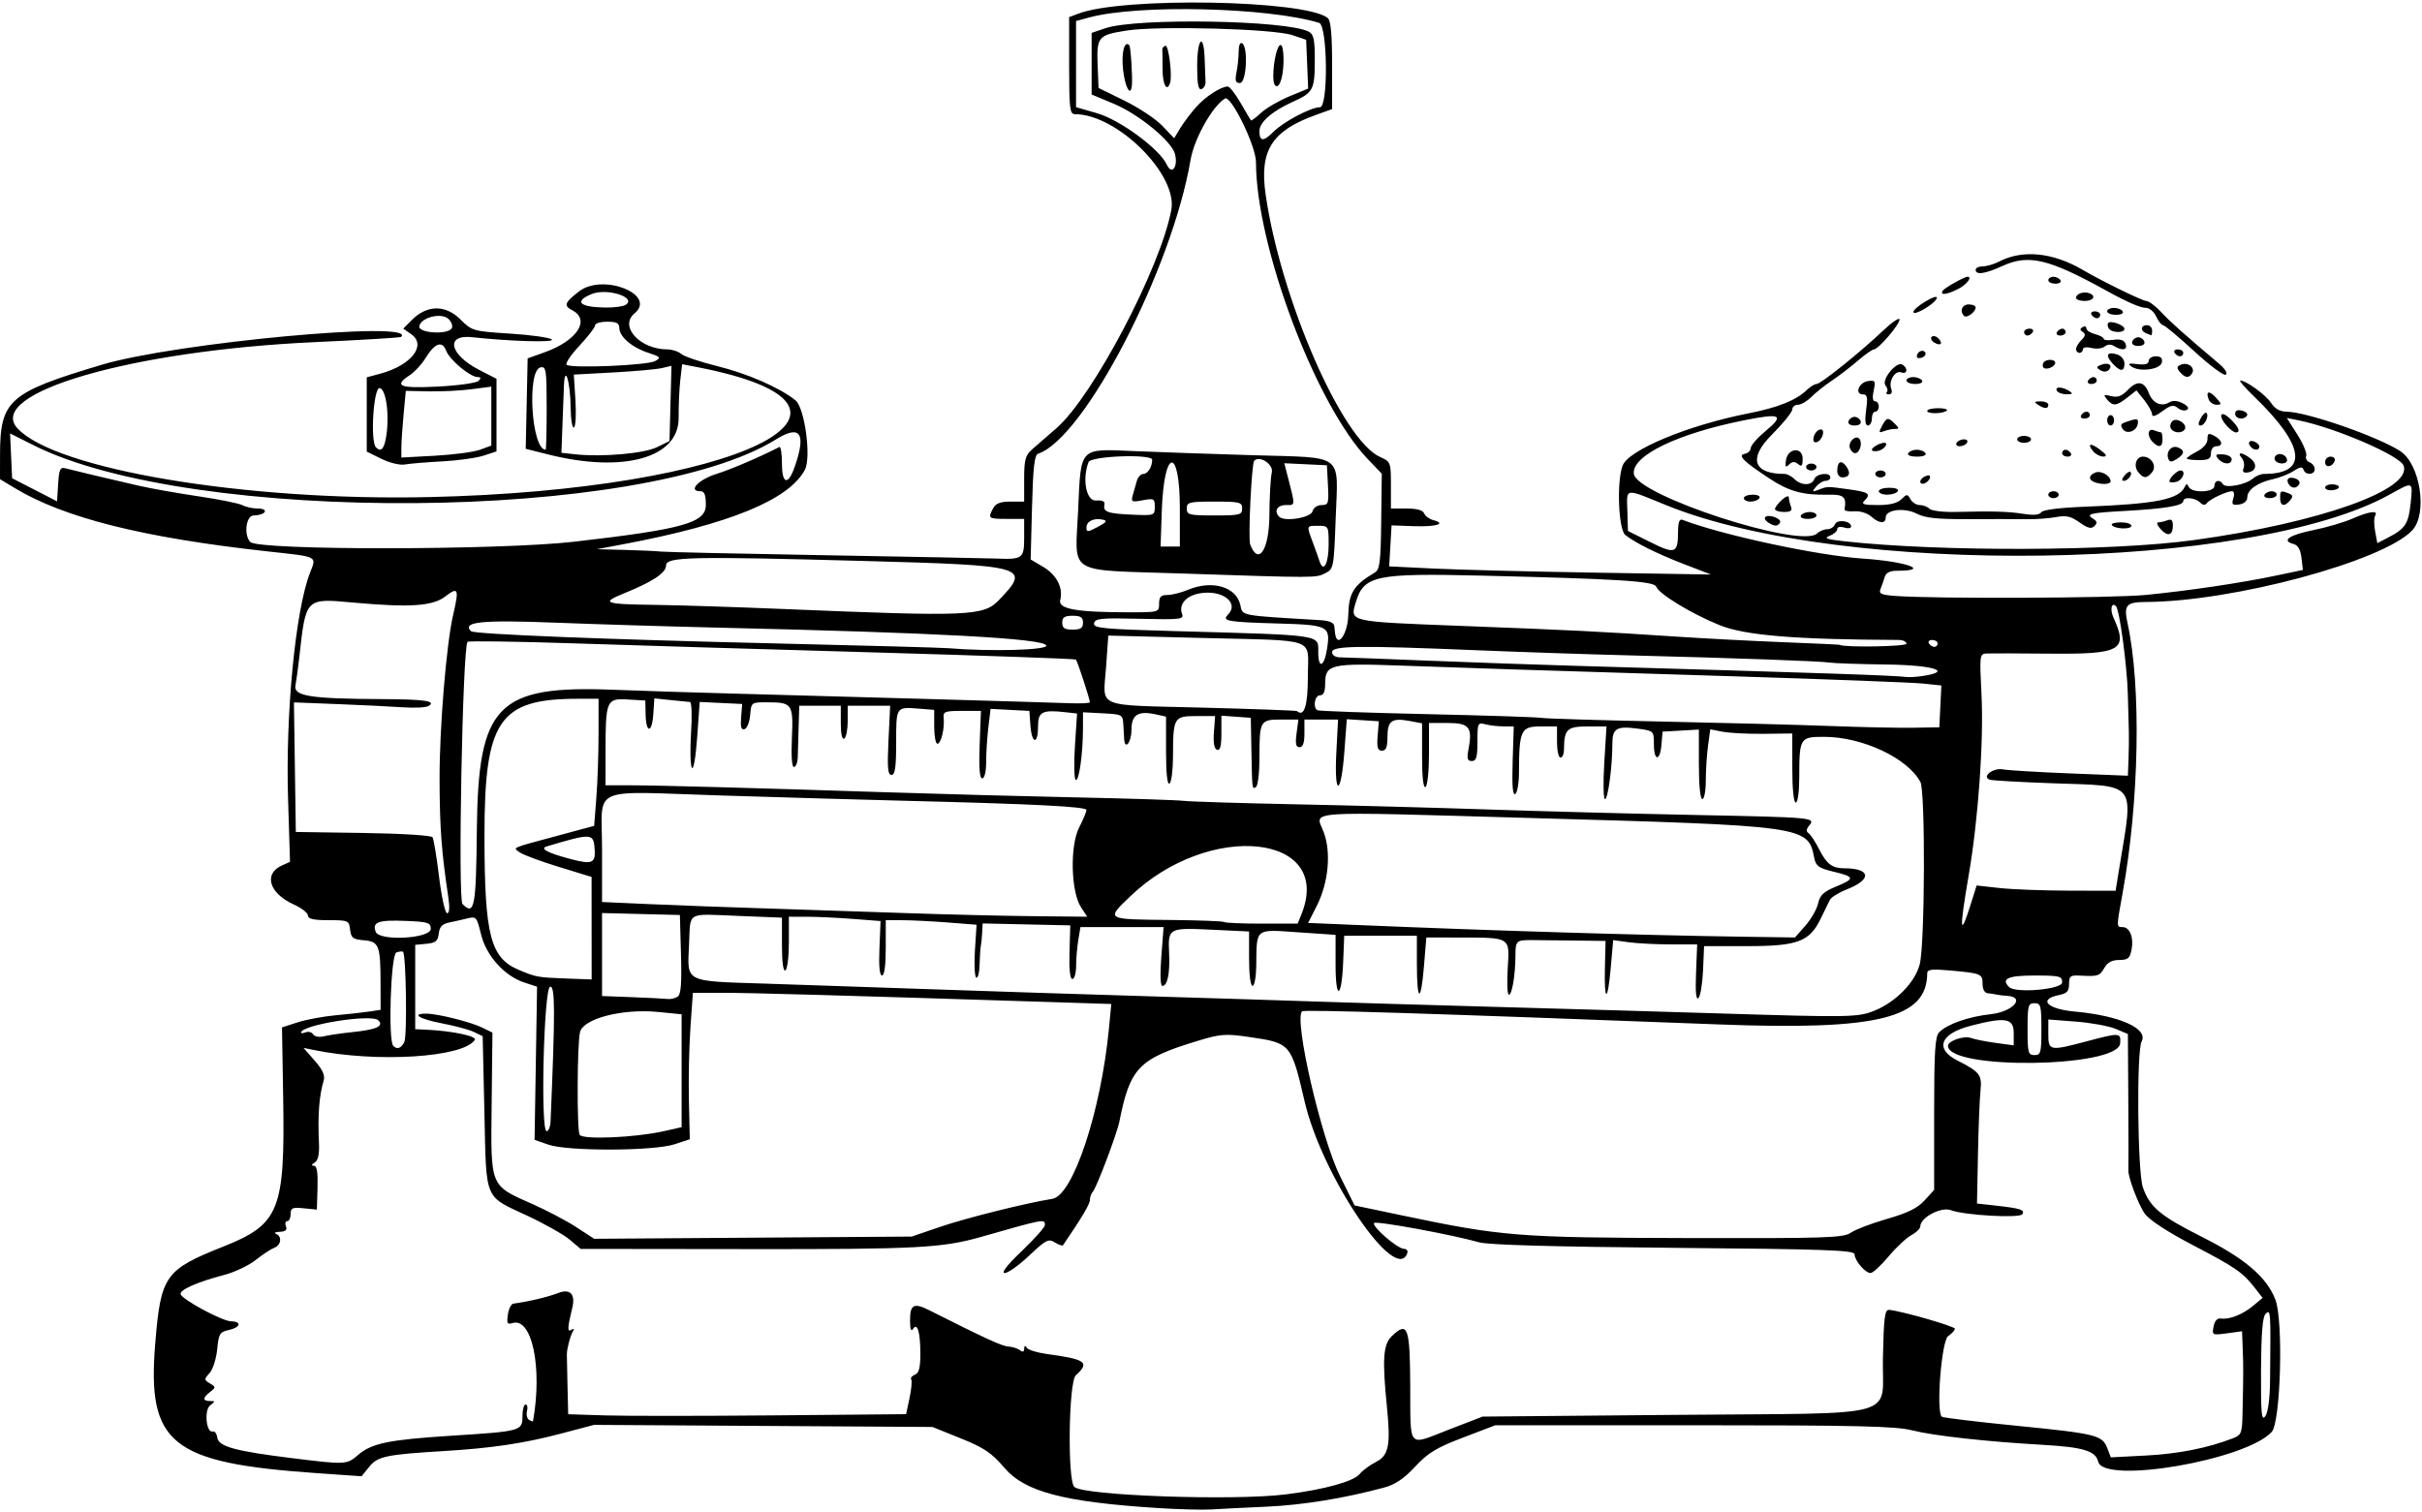
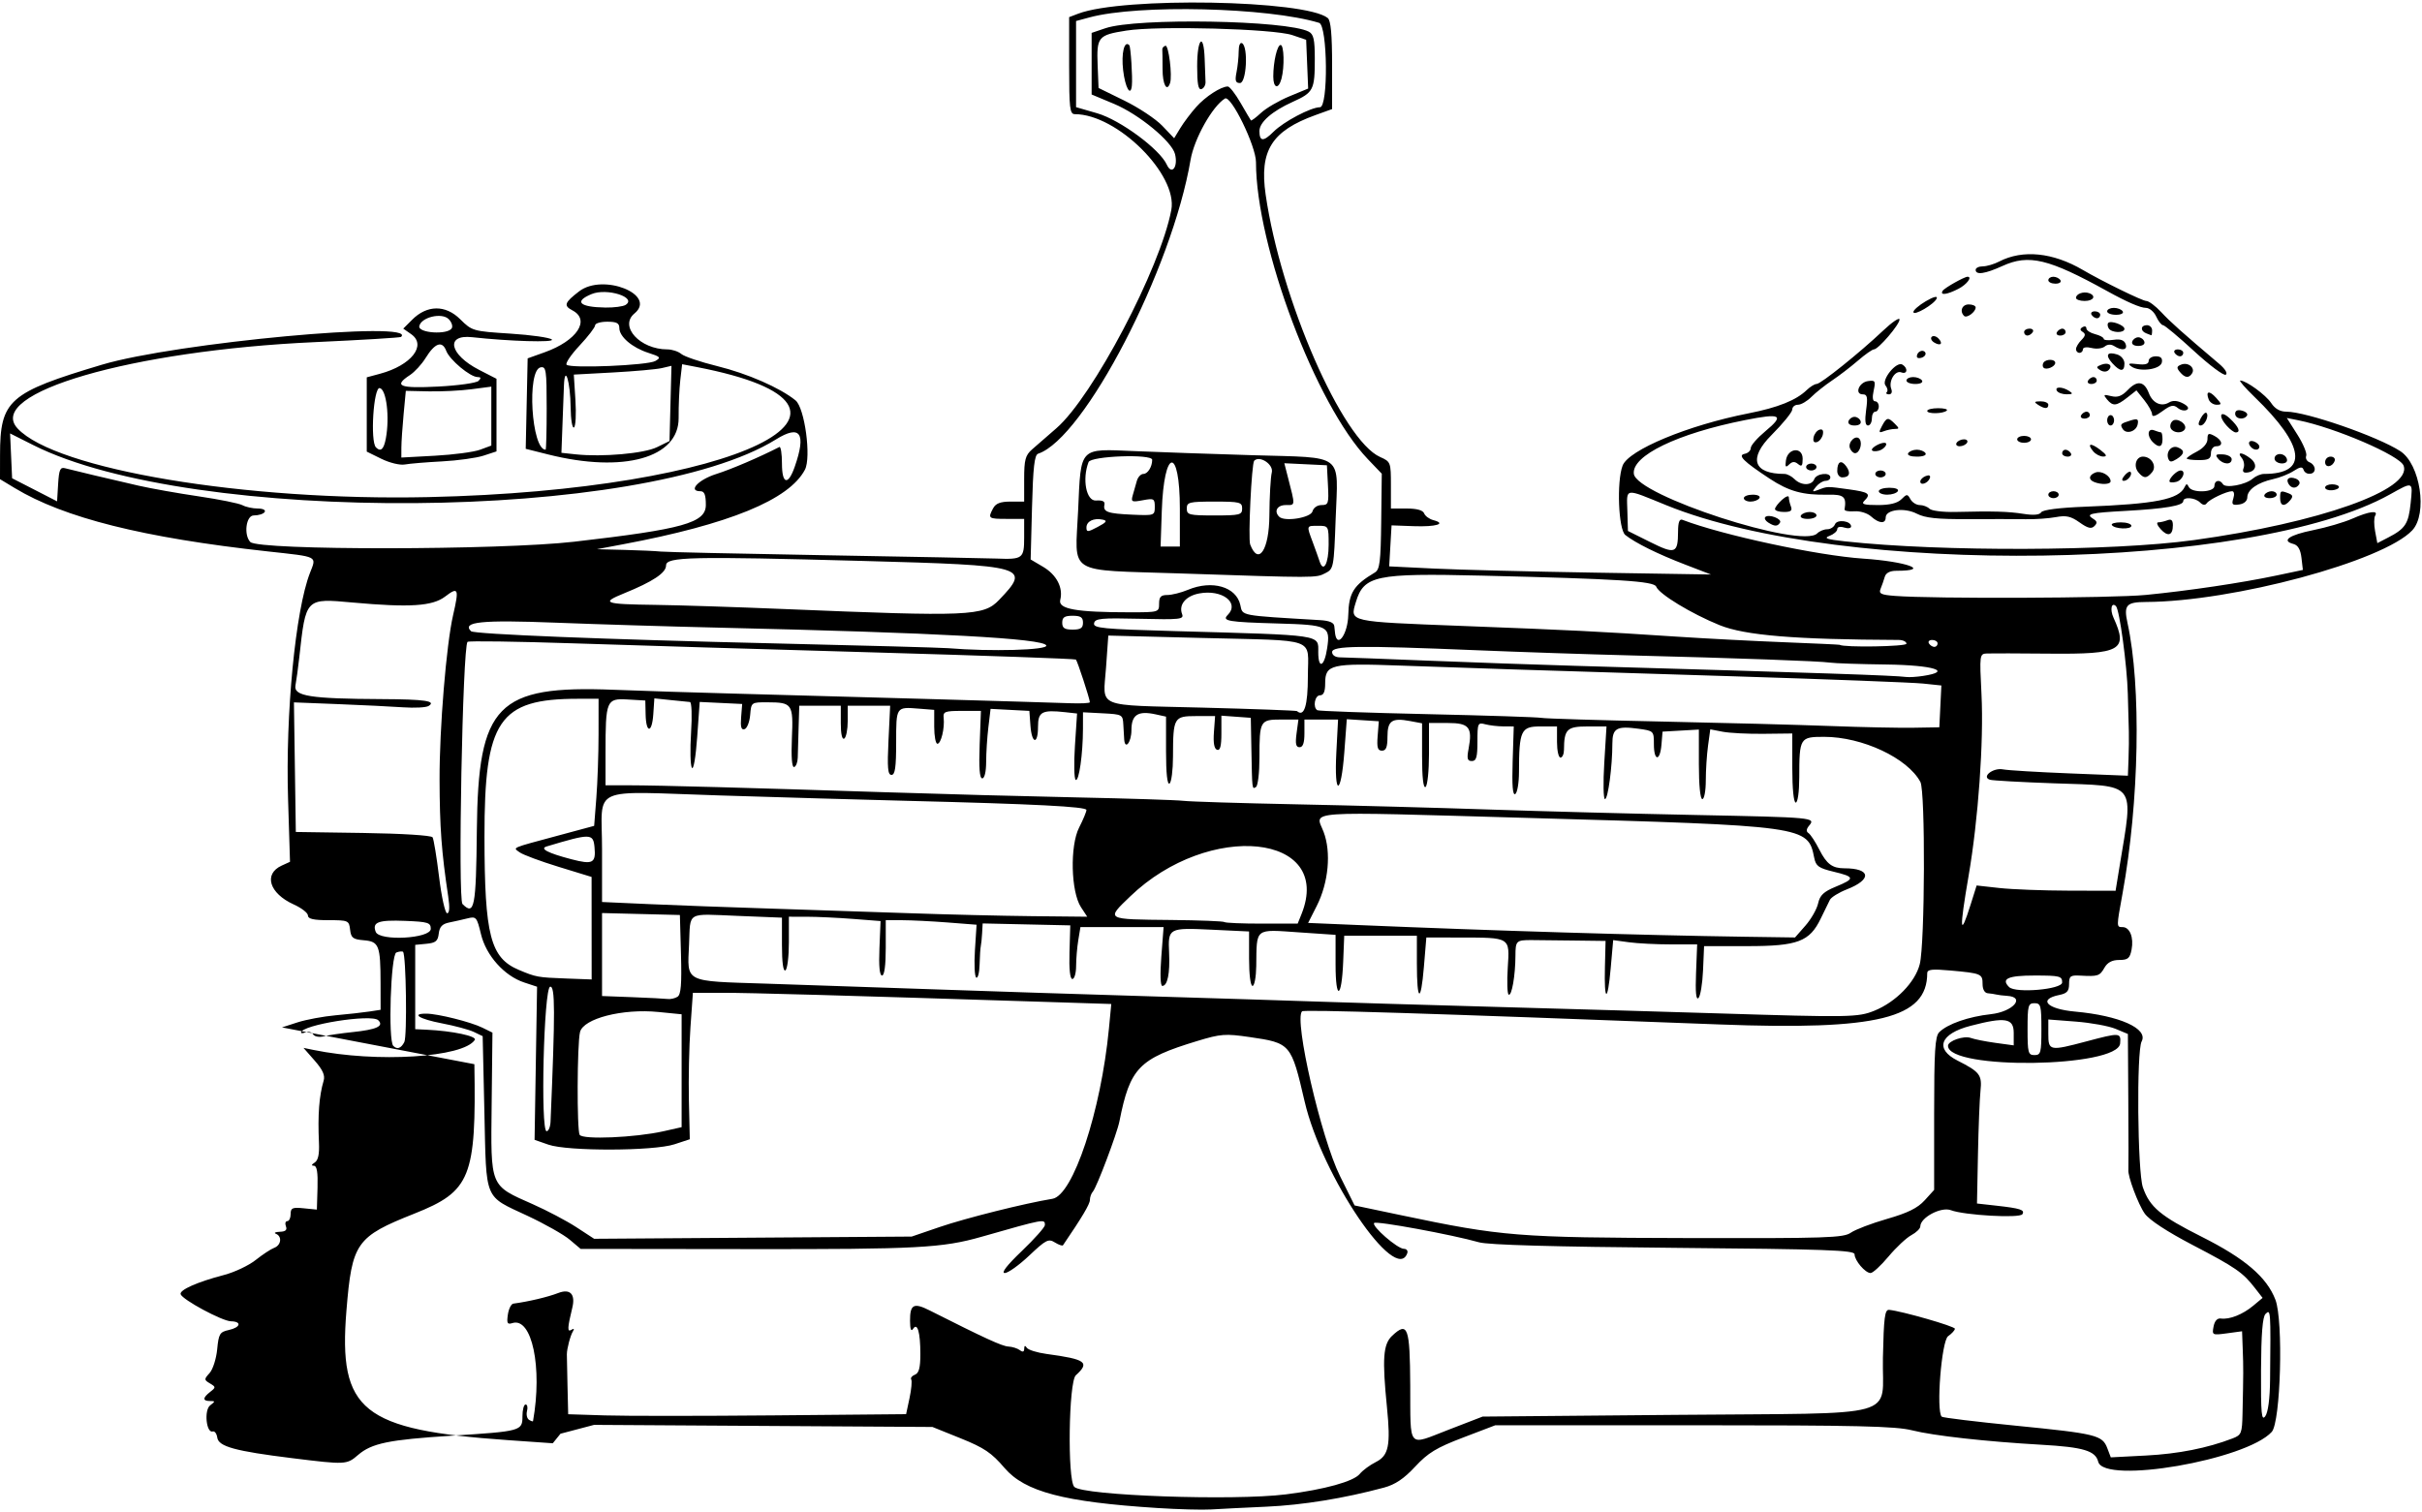
<svg xmlns="http://www.w3.org/2000/svg" xmlns:ns1="http://www.inkscape.org/namespaces/inkscape" xmlns:ns2="http://sodipodi.sourceforge.net/DTD/sodipodi-0.dtd" id="svg4202" version="1.1" ns1:version="0.91 r13725" width="656.25" height="409.688" viewBox="0 0 656.25 409.688" ns2:docname="Balance.svg">
  <defs id="defs4206" />
  <ns2:namedview pagecolor="#ffffff" bordercolor="#666666" borderopacity="1" objecttolerance="10" gridtolerance="10" guidetolerance="10" ns1:pageopacity="0" ns1:pageshadow="2" ns1:window-width="1600" ns1:window-height="837" id="namedview4204" showgrid="false" ns1:zoom="1.6353928" ns1:cx="328.125" ns1:cy="204.84375" ns1:window-x="-8" ns1:window-y="-8" ns1:window-maximized="1" ns1:current-layer="svg4202" />
-   <path style="fill:#000000" d="m 313.547,408.677 c -25.248,-1.612 -35.848,-4.391 -41.36,-10.843 -3.518,-4.118 -5.512,-5.466 -11.879,-8.032 l -7.651,-3.083 -45.846,-0.284 -45.846,-0.284 -9.096,2.399 c -9.904,2.612 -18.689,3.919 -31.542,4.692 -15.675,0.943 -17.983,1.427 -20.267,4.252 l -2.091,2.586 -12.188,-0.851 c -39.515,-2.758 -45.942,-7.919 -43.721,-35.114 1.503,-18.404 2.621,-19.999 18.408,-26.269 15.271,-6.065 16.78,-9.824 16.259,-40.496 L 76.406,278.431 80.625,277.067 c 2.32,-0.75 6.961,-1.612 10.312,-1.917 3.352,-0.304 7.465,-0.763 9.141,-1.019 l 3.047,-0.466 -0.013,-7.223 c -0.018,-10.245 -0.423,-11.282 -4.536,-11.625 -2.949,-0.246 -3.46,-0.64 -3.716,-2.863 -0.286,-2.49 -0.488,-2.578 -5.859,-2.578 -4.041,0 -5.563,-0.346 -5.563,-1.264 0,-0.695 -1.733,-2.045 -3.852,-3.001 -6.627,-2.989 -8.251,-8.254 -3.248,-10.534 l 2.239,-1.02 -0.526,-17.025 c -0.714,-23.128 1.995,-51.122 5.93,-61.257 1.807,-4.655 2.483,-4.311 -11.498,-5.847 C 38.815,145.727 17.403,140.362 3.984,132.262 L 0,129.857 0.01,123.288 C 0.034,108.421 2.321,106.397 27.656,98.827 47.544,92.884 113.488,86.763 108.672,91.306 108.457,91.509 97.945,92.145 85.312,92.72 35.67,94.98 -4.149,106.549 4.768,116.121 15.116,127.228 66.488,135.811 116.078,134.718 c 83.805,-1.847 129.94,-24.234 72.663,-35.259 l -3.915,-0.754 -0.5,4.319 c -0.275,2.376 -0.477,6.984 -0.449,10.24 0.093,10.828 -14.917,15.029 -35.353,9.896 l -6.078,-1.527 0.261,-12.258 0.261,-12.258 4.604,-1.646 c 8.764,-3.133 12.483,-8.76 7.511,-11.366 -2.432,-1.274 -2.138,-2.099 1.84,-5.154 6.48,-4.977 21.172,0.906 14.987,6.001 -4.226,3.481 1.502,9.735 8.917,9.735 1.268,0 2.972,0.562 3.786,1.249 0.814,0.687 5.18,2.162 9.702,3.277 8.25,2.036 17.01,5.867 21.234,9.287 2.488,2.014 4.308,15.459 2.545,18.801 -4.305,8.16 -20.454,14.776 -49.344,20.214 l -7.031,1.324 7.5,0.19 c 4.125,0.104 8.555,0.307 9.844,0.45 1.289,0.143 21.328,0.591 44.531,0.995 23.203,0.404 44.086,0.809 46.406,0.9 7.117,0.278 7.5,-0.013 7.5,-5.703 l 0,-5.047 -4.688,0 c -5.037,0 -5.191,-0.119 -3.717,-2.874 0.709,-1.325 1.972,-1.813 4.688,-1.813 l 3.717,0 0,-6.127 c 0,-5.178 0.327,-6.415 2.109,-7.987 1.16,-1.023 4.136,-3.614 6.614,-5.758 9.848,-8.524 28.181,-43.348 31.149,-59.169 1.797,-9.581 -14.695,-25.958 -26.14,-25.958 -1.361,0 -1.544,-1.563 -1.544,-13.148 l 0,-13.148 2.479,-0.943 c 12.103,-4.602 61.619,-3.729 67.599,1.192 0.825,0.679 1.172,4.474 1.172,12.817 l 0,11.853 -4.453,1.606 c -11.92,4.298 -15.279,9.643 -13.554,21.571 4.108,28.41 20.765,66.575 31.043,71.124 2.83,1.253 2.901,1.439 2.901,7.618 l 0,6.334 4.248,0 c 2.779,0 4.423,0.455 4.752,1.314 0.277,0.723 1.406,1.55 2.508,1.838 3.669,0.96 0.756,1.851 -5.328,1.631 l -6.007,-0.218 -0.321,5.557 -0.321,5.557 12.188,0.597 c 6.703,0.328 26.32,0.824 43.594,1.102 l 31.406,0.505 -7.031,-2.703 c -7.387,-2.84 -13.418,-5.822 -16.172,-7.998 -1.872,-1.479 -2.382,-14.486 -0.738,-18.81 1.616,-4.251 17.732,-10.946 34.071,-14.155 8.009,-1.573 12.938,-3.544 15.825,-6.328 0.936,-0.902 2.136,-1.641 2.667,-1.641 1.135,0 11.649,-8.437 18.019,-14.459 2.449,-2.316 4.453,-3.672 4.453,-3.014 0,1.386 -5.753,8.099 -6.941,8.099 -0.44,0 -2.389,1.371 -4.331,3.047 -1.942,1.676 -5.104,4.102 -7.027,5.391 -1.923,1.289 -4.442,3.293 -5.596,4.453 -1.155,1.16 -2.79,2.109 -3.633,2.109 -0.843,0 -1.533,0.578 -1.533,1.285 0,0.707 -2.531,3.824 -5.625,6.927 -6.333,6.353 -4.934,10.538 3.524,10.538 0.713,0 1.93,0.633 2.703,1.406 1.808,1.808 4.668,1.808 5.361,0 0.597,-1.555 4.348,-1.959 4.348,-0.469 0,0.516 -0.581,0.938 -1.291,0.938 -0.71,0 -1.87,0.712 -2.578,1.582 -1.144,1.406 -1.078,1.502 0.588,0.868 2.596,-0.988 2.221,-0.981 8.203,-0.161 5.562,0.763 6.189,1.225 4.266,3.148 -0.875,0.875 -0.057,1.125 3.683,1.125 3.253,0 5.317,-0.509 6.384,-1.576 1.476,-1.476 1.631,-1.476 2.457,0 0.485,0.867 1.62,1.576 2.523,1.576 0.903,0 2.094,0.453 2.647,1.006 0.553,0.553 3.696,0.941 6.984,0.861 10.326,-0.251 14.29,-0.139 18.512,0.523 2.711,0.425 4.321,0.278 4.761,-0.435 0.414,-0.671 4.88,-1.239 11.842,-1.507 19.195,-0.74 25.465,-1.981 27.029,-5.349 0.44,-0.947 0.666,-0.951 1.1,-0.02 0.809,1.733 6.953,1.526 6.953,-0.234 0,-1.576 1.465,-1.891 2.325,-0.499 0.721,1.167 6.138,0.157 8.062,-1.504 0.814,-0.703 2.182,-1.278 3.04,-1.278 12.127,0 11.202,-7.571 -2.549,-20.859 -2.534,-2.449 -4.276,-4.453 -3.869,-4.453 1.584,0 6.937,3.901 8.385,6.11 1.007,1.537 2.394,2.327 4.084,2.327 5.38,0 24.704,6.694 30.887,10.699 5.427,3.516 7.465,16.969 3.249,21.457 -7.869,8.376 -48.554,19.323 -72.178,19.421 -5.32,0.022 -6.043,0.848 -4.98,5.69 3.766,17.16 3.186,48.51 -1.36,73.384 -1.657,9.068 -1.657,9.037 0.027,9.037 1.953,0 3.074,2.806 2.436,6.094 -0.461,2.376 -0.981,2.812 -3.349,2.812 -1.926,0 -3.179,0.66 -4.005,2.109 -1.277,2.241 -1.748,2.394 -6.533,2.133 -2.699,-0.148 -3.047,0.111 -3.047,2.272 0,1.92 -0.557,2.55 -2.619,2.963 -5.884,1.177 -3.42,3.821 4.205,4.512 12.096,1.096 19.938,4.611 18.071,8.099 -1.405,2.625 -1.121,35.341 0.343,39.546 1.864,5.353 4.714,7.741 16.019,13.424 11.649,5.856 17.557,10.911 19.89,17.022 2.184,5.718 1.424,33.139 -0.993,35.809 -6.909,7.634 -45.47,14.27 -47.021,8.092 -0.747,-2.977 -4.026,-3.958 -15.396,-4.604 -14.927,-0.849 -29.242,-2.444 -34.998,-3.9 -4.502,-1.138 -14.95,-1.382 -59.217,-1.382 l -53.75,0 -8.749,3.339 c -7.22,2.755 -9.486,4.133 -12.971,7.882 -3.038,3.269 -5.406,4.862 -8.441,5.678 -10.852,2.918 -22.005,4.728 -31.875,5.171 -5.93,0.266 -12.68,0.605 -15,0.751 -2.32,0.147 -8.88,-0.031 -14.578,-0.395 z m 34.83,-3.685 c 10.51,-1.318 18.401,-3.502 20.061,-5.552 0.773,-0.955 2.73,-2.401 4.347,-3.214 3.498,-1.757 4.055,-4.496 3.017,-14.85 -1.319,-13.166 -1.037,-17.077 1.396,-19.363 4.243,-3.986 4.826,-2.388 4.913,13.471 0.096,17.461 -0.878,16.334 10.364,11.993 l 9.243,-3.569 52.5,-0.469 c 62.2,-0.555 55.606,1.268 55.967,-15.479 0.237,-10.981 0.511,-13.093 1.689,-12.978 3.463,0.337 17.812,4.459 17.812,5.118 0,0.403 -0.828,1.313 -1.839,2.021 -1.781,1.248 -3.289,20.252 -1.731,21.811 0.275,0.275 9.284,1.371 20.021,2.436 21.871,2.17 23.504,2.571 24.843,6.094 l 0.948,2.494 9.582,-0.498 c 8.726,-0.454 16.562,-2.004 23.41,-4.632 2.402,-0.922 2.587,-1.381 2.702,-6.735 0.241,-11.167 0.245,-12.357 0.061,-17.307 l -0.185,-4.999 -4.09,0.555 c -3.986,0.541 -4.079,0.494 -3.633,-1.837 0.293,-1.531 1.006,-2.313 1.981,-2.173 2.315,0.332 5.924,-1.095 8.758,-3.463 l 2.547,-2.129 -2.07,-2.665 c -3.304,-4.253 -5.189,-5.556 -16.868,-11.658 -6.966,-3.639 -11.758,-6.784 -13.003,-8.531 -1.761,-2.474 -4.651,-10.208 -4.424,-11.843 0.048,-0.348 0.037,-8.775 -0.024,-18.727 l -0.111,-18.095 -3.33,-1.392 c -1.832,-0.765 -6.683,-1.65 -10.781,-1.966 L 555,276.285 l 0,3.889 c 0,4.64 0.336,4.706 10.376,2.036 9.019,-2.398 9.331,-2.38 9.088,0.551 -0.548,6.623 -46.709,7.263 -46.644,0.647 0.013,-1.323 4.32,-2.801 6.172,-2.117 0.984,0.363 4.005,0.964 6.712,1.336 l 4.922,0.675 0,-3.369 c 0,-4.018 -2.258,-4.388 -11.726,-1.922 -8.225,2.142 -9.756,6.249 -3.508,9.412 6.07,3.074 6.69,3.891 6.228,8.202 -0.23,2.149 -0.538,9.898 -0.684,17.221 l -0.265,13.314 5.212,0.582 c 6.584,0.735 7.818,1.138 7.091,2.316 -0.705,1.141 -15.7,0.297 -19.382,-1.091 -2.643,-0.997 -8.277,1.996 -8.277,4.396 0,0.589 -1.092,1.656 -2.426,2.37 -1.334,0.714 -4.116,3.317 -6.181,5.783 -2.065,2.467 -4.255,4.485 -4.866,4.485 -1.444,0 -4.34,-3.395 -4.34,-5.088 0,-1.108 -7.754,-1.384 -48.984,-1.744 -32.479,-0.283 -50.248,-0.786 -52.734,-1.492 -7.32,-2.079 -27.846,-5.861 -28.45,-5.242 -0.796,0.817 6.323,7.004 8.059,7.004 0.731,0 1.144,0.527 0.918,1.172 -3.056,8.739 -23.112,-20.88 -27.804,-41.061 -3.658,-15.735 -3.781,-15.879 -14.903,-17.5 -6.59,-0.96 -7.834,-0.867 -14.216,1.072 -15.828,4.808 -18.19,7.249 -21.075,21.781 -0.663,3.338 -6.164,17.899 -7.187,19.021 -0.446,0.49 -0.811,1.514 -0.811,2.275 0,1.118 -2.143,4.724 -7.29,12.268 -0.163,0.238 -1.157,-0.105 -2.21,-0.762 -1.72,-1.074 -2.421,-0.715 -6.932,3.551 -2.76,2.611 -5.747,4.746 -6.637,4.746 -1.048,0 0.583,-2.105 4.631,-5.979 3.437,-3.288 6.249,-6.452 6.249,-7.031 0,-1.71 -0.089,-1.693 -17.109,3.165 -10.702,3.055 -17.356,3.41 -62.9,3.356 l -45.791,-0.054 -2.959,-2.498 c -1.628,-1.374 -6.767,-4.28 -11.421,-6.457 -11.889,-5.563 -11.147,-3.786 -11.695,-27.991 l -0.469,-20.707 -2.385,-1.142 c -1.312,-0.628 -5.214,-1.678 -8.672,-2.334 -6.089,-1.155 -8.476,-2.655 -4.177,-2.625 3.107,0.022 12.011,2.254 15.153,3.799 l 2.731,1.343 -0.215,19.329 c -0.253,22.743 -0.564,21.986 11.159,27.178 3.867,1.713 9.186,4.52 11.82,6.239 l 4.789,3.125 43.024,-0.3 43.024,-0.3 7.5,-2.567 c 7.12,-2.437 23.185,-6.46 30.627,-7.67 5.584,-0.908 13.159,-23.724 15.306,-46.101 l 0.642,-6.692 -17.194,-0.55 c -56.086,-1.795 -80.927,-2.495 -88.089,-2.484 l -8.082,0.012 -0.662,9.335 c -0.364,5.134 -0.553,14.061 -0.419,19.837 l 0.242,10.502 -4.154,1.367 c -5.638,1.855 -28.926,1.922 -34.154,0.098 l -3.75,-1.308 0.338,-20.746 0.338,-20.746 -3.493,-1.153 c -5.379,-1.775 -10.315,-7.295 -11.705,-13.088 -1.112,-4.634 -1.308,-4.865 -3.639,-4.285 -1.355,0.337 -3.6,0.843 -4.989,1.124 -1.869,0.378 -2.6,1.155 -2.812,2.99 -0.236,2.039 -0.828,2.532 -3.334,2.773 l -3.047,0.294 0,11.425 0,11.425 3.047,0.142 c 7.029,0.328 13.76,1.75 13.097,2.766 -3.119,4.778 -26.562,6.237 -43.7,2.719 l -2.713,-0.557 3.025,3.445 c 2.184,2.487 2.861,3.998 2.436,5.433 -1.232,4.158 -1.621,9.295 -1.274,16.817 0.143,3.105 -0.217,4.785 -1.151,5.376 -0.897,0.567 -0.969,0.865 -0.211,0.874 0.803,0.01 1.095,1.801 0.973,5.948 l -0.176,5.933 -3.551,-0.355 C 79.231,327.142 78.75,327.354 78.75,329.016 c 0,1.057 -0.409,1.922 -0.908,1.922 -0.499,0 -0.665,0.633 -0.368,1.406 0.382,0.995 -0.106,1.428 -1.67,1.48 -1.215,0.041 -1.682,0.287 -1.038,0.547 1.723,0.695 1.427,3.093 -0.469,3.799 -0.902,0.336 -3.166,1.825 -5.031,3.308 -1.865,1.484 -5.714,3.304 -8.553,4.046 -7.236,1.889 -12.15,4.07 -11.767,5.221 0.5,1.5 11.251,7.286 13.632,7.336 3.008,0.064 2.611,1.661 -0.589,2.363 -2.445,0.537 -2.74,1.028 -3.145,5.24 -0.246,2.556 -1.172,5.449 -2.058,6.428 -1.526,1.686 -1.521,1.835 0.098,2.802 1.623,0.971 1.627,1.086 0.068,2.298 -2.07,1.61 -2.089,2.475 -0.055,2.475 1.464,0 1.467,0.09 0.047,1.172 -1.695,1.291 -1.06,7.612 0.711,7.079 0.515,-0.155 1.062,0.592 1.215,1.661 0.348,2.433 4.836,3.665 20.312,5.577 14.534,1.796 14.748,1.785 17.856,-0.886 3.679,-3.162 8.329,-4.12 25.172,-5.191 19.054,-1.211 19.351,-1.293 19.351,-5.296 0,-1.749 0.382,-3.18 0.85,-3.18 0.467,0 0.642,0.796 0.387,1.769 -0.254,0.973 -0.004,2.053 0.557,2.399 0.561,0.346 1.042,0.5 1.071,0.34 2.594,-14.538 -0.295,-28.248 -5.596,-26.565 -1.361,0.432 -1.565,0.046 -1.22,-2.306 0.228,-1.554 0.894,-2.889 1.48,-2.968 4.167,-0.558 9.31,-1.775 12.168,-2.878 3.217,-1.242 4.704,0.301 3.816,3.958 -1.341,5.525 -1.395,6.717 -0.274,6.024 0.7,-0.433 0.867,-0.288 0.448,0.39 -0.706,1.143 -1.643,4.671 -1.657,6.242 -0.005,0.516 0.074,4.381 0.176,8.589 l 0.184,7.652 9.978,0.317 c 5.488,0.174 26.089,0.17 45.781,-0.009 l 35.803,-0.326 0.924,-4.33 c 0.508,-2.382 0.717,-4.664 0.466,-5.071 -0.252,-0.407 0.202,-0.994 1.008,-1.303 1.075,-0.412 1.466,-1.891 1.466,-5.542 0,-5.973 -0.801,-8.729 -1.991,-6.852 -0.516,0.813 -0.798,0.041 -0.807,-2.21 -0.018,-4.457 0.997,-4.987 5.346,-2.791 14.962,7.553 19.616,9.688 21.3,9.77 1.063,0.052 2.461,0.493 3.105,0.981 0.798,0.604 1.176,0.476 1.186,-0.4 0.01,-0.87 0.238,-0.949 0.703,-0.245 0.379,0.573 2.798,1.327 5.376,1.676 10.655,1.442 11.784,2.267 7.904,5.778 -1.946,1.761 -2.309,28.35 -0.413,30.246 2.362,2.362 43.128,3.807 57.291,2.031 z m 266.708,-31.108 c 0.195,-18.861 0.171,-19.202 -1.236,-17.795 -0.802,0.802 -1.171,5.438 -1.218,15.268 -0.056,11.796 0.134,13.843 1.151,12.451 0.762,-1.042 1.25,-4.757 1.303,-9.924 z M 501.491,334.07 c 1.221,-0.855 5.639,-2.539 9.818,-3.741 5.597,-1.61 8.277,-2.933 10.176,-5.022 l 2.578,-2.837 0,-20.677 c 0,-16.91 0.25,-20.927 1.373,-22.051 2.242,-2.242 7.905,-4.22 14.004,-4.893 5.982,-0.66 9.502,-4.657 4.375,-4.967 -1.067,-0.065 -2.362,-0.223 -2.878,-0.352 -0.516,-0.129 -1.57,-0.287 -2.344,-0.352 -0.849,-0.071 -1.406,-1.058 -1.406,-2.49 0,-2.774 -0.339,-2.917 -8.672,-3.67 -5.027,-0.454 -6.328,-0.306 -6.328,0.72 0,12.243 -13.345,15.534 -56.334,13.892 -79.288,-3.03 -112.536,-4.074 -113.06,-3.55 -2.233,2.233 5.162,34.327 10.289,44.651 l 3.949,7.951 12.656,2.66 c 27.278,5.732 31.511,6.071 77.37,6.181 37.905,0.091 42.44,-0.057 44.434,-1.454 z m -321.725,-27.492 4.922,-1.108 0,-15.296 0,-15.296 -6.328,-0.628 c -9.665,-0.959 -20.287,1.766 -21.201,5.44 -0.794,3.188 -0.875,26.6 -0.097,27.859 0.839,1.358 15.061,0.75 22.704,-0.971 z m -30.594,-2.593 c 1.272,-29.949 1.252,-36.839 -0.11,-36.575 -1.718,0.332 -2.666,39.154 -0.957,39.154 0.526,0 1.006,-1.16 1.066,-2.578 z M 553.125,278.906 c 0,-6.406 -0.167,-7.031 -1.875,-7.031 -1.708,0 -1.875,0.625 -1.875,7.031 0,6.406 0.167,7.031 1.875,7.031 1.708,0 1.875,-0.625 1.875,-7.031 z m -443.578,3.516 c 0.801,-1.524 0.494,-23.631 -0.34,-24.465 -0.207,-0.207 -1.027,-0.126 -1.822,0.18 -1.507,0.578 -2.263,23.86 -0.822,25.301 1.053,1.053 2.081,0.703 2.984,-1.016 z m -14.034,-2.714 c 6.55,-0.685 8.579,-1.616 6.989,-3.206 -1.802,-1.802 -20.939,1.256 -20.939,3.345 0,0.223 0.59,0.18 1.311,-0.097 0.721,-0.277 1.611,-0.018 1.977,0.574 0.374,0.606 1.636,0.834 2.884,0.521 1.22,-0.306 4.72,-0.818 7.778,-1.138 z m 412.358,-5.798 c 5.843,-2.373 11.065,-7.735 12.296,-12.625 1.402,-5.568 1.544,-46.799 0.17,-49.366 -3.467,-6.479 -15.73,-12.231 -26.074,-12.231 -6.589,0 -6.729,0.228 -6.749,11.016 -0.008,3.898 -0.413,6.797 -0.95,6.797 -0.562,0 -0.938,-3.745 -0.938,-9.361 l 0,-9.361 -7.734,0.089 c -4.254,0.049 -9.254,-0.204 -11.112,-0.562 l -3.377,-0.651 -0.607,4.428 c -0.334,2.435 -0.607,6.689 -0.607,9.453 0,2.764 -0.422,5.025 -0.938,5.025 -0.563,0 -0.938,-3.766 -0.938,-9.424 l 0,-9.424 -4.922,0.283 -4.922,0.283 -0.291,3.516 c -0.383,4.631 -2.053,4.544 -2.053,-0.107 0,-3.58 -0.049,-3.629 -4.197,-4.198 -5.881,-0.806 -7.053,-0.136 -7.053,4.033 0,6.178 -1.178,15.037 -2,15.037 -0.437,0 -0.524,-4.43 -0.193,-9.844 l 0.602,-9.844 -5.189,0 c -5.53,0 -6.299,0.769 -6.333,6.328 -0.008,1.16 -0.435,2.109 -0.95,2.109 -0.516,0 -0.938,-1.898 -0.938,-4.219 l 0,-4.219 -4.565,0 c -5.201,0 -5.716,1.109 -5.737,12.367 -0.006,2.934 -0.461,5.614 -1.012,5.954 -0.693,0.428 -0.91,-2.304 -0.703,-8.853 l 0.299,-9.472 -2.812,-0.011 c -1.547,-0.006 -3.762,-0.265 -4.922,-0.576 -2.004,-0.537 -2.109,-0.303 -2.109,4.7 0,4.217 -0.301,5.266 -1.511,5.266 -1.222,0 -1.392,-0.634 -0.887,-3.322 1.094,-5.832 0.161,-6.99 -5.634,-6.99 l -5.093,0 0,8.382 c 0,4.61 -0.422,8.643 -0.938,8.962 -0.6,0.371 -0.938,-2.632 -0.938,-8.34 l 0,-8.919 -3.274,-0.614 c -4.915,-0.922 -6.101,-0.096 -6.101,4.25 0,2.826 -0.375,3.779 -1.487,3.779 -1.174,0 -1.421,-0.839 -1.172,-3.984 l 0.315,-3.984 -4.338,-0.281 -4.338,-0.281 -0.671,8.953 c -0.903,12.043 -2.79,12.084 -2.161,0.047 l 0.466,-8.906 -4.557,0 -4.557,0 0,3.75 c 0,2.595 -0.406,3.75 -1.317,3.75 -0.995,0 -1.194,-0.916 -0.814,-3.75 l 0.503,-3.75 -4.711,0 c -5.669,-2e-5 -5.849,0.317 -5.849,10.334 0,4.052 -0.422,7.629 -0.938,7.947 -1.07,0.662 -1.038,0.928 -1.248,-10.312 l -0.158,-8.438 -3.984,-0.288 -3.984,-0.288 0,4.82 c 0,3.441 -0.335,4.706 -1.172,4.424 -0.778,-0.263 -1.065,-1.863 -0.853,-4.766 l 0.319,-4.37 -5.131,0 c -6.044,0 -6.255,0.367 -6.275,10.96 -0.008,3.708 -0.435,7.002 -0.95,7.321 -0.601,0.371 -0.938,-2.778 -0.938,-8.776 l 0,-9.356 -2.791,-0.613 c -4.812,-1.057 -6.584,0.094 -6.584,4.277 0,3.263 -1.742,5.497 -1.961,2.515 -0.047,-0.645 -0.153,-2.438 -0.234,-3.984 -0.145,-2.746 -0.275,-2.819 -5.539,-3.094 l -5.391,-0.281 -0.008,4.5 c -0.012,6.812 -1.087,14.357 -1.967,13.813 -0.43,-0.266 -0.523,-4.421 -0.207,-9.233 l 0.575,-8.75 -3.181,-0.353 c -6.326,-0.701 -7.399,-0.131 -7.399,3.931 0,4.961 -1.693,4.714 -2.055,-0.3 l -0.288,-3.984 -5.255,-0.277 -5.255,-0.277 -0.596,4.965 c -0.328,2.731 -0.6,6.969 -0.604,9.418 -0.005,2.65 -0.432,4.453 -1.055,4.453 -0.723,0 -0.941,-2.829 -0.703,-9.141 l 0.344,-9.141 -5.156,0 c -4.602,0 -5.133,0.201 -4.943,1.875 0.316,2.786 -0.706,7.031 -1.694,7.031 -0.474,0 -0.863,-2.067 -0.863,-4.593 l 0,-4.593 -4.202,-0.334 c -6.158,-0.49 -6.11,-0.562 -6.11,9.13 0,6.779 -0.293,8.828 -1.264,8.828 -1.006,0 -1.171,-1.914 -0.812,-9.375 l 0.451,-9.375 -5.75,0 -5.75,0 0,4.163 c 0,2.29 -0.422,4.424 -0.938,4.743 -0.578,0.357 -0.938,-1.24 -0.938,-4.163 l 0,-4.743 -5.625,0 -5.625,0 -0.176,5.859 c -0.097,3.223 -0.202,6.914 -0.234,8.203 -0.032,1.289 -0.48,2.44 -0.996,2.558 -0.589,0.134 -0.809,-2.779 -0.59,-7.844 0.399,-9.259 0.113,-9.678 -6.619,-9.7 -4.389,-0.014 -4.397,-0.008 -4.688,3.429 -0.16,1.894 -0.842,3.624 -1.515,3.846 -0.896,0.294 -1.147,-0.567 -0.938,-3.209 l 0.287,-3.611 -5.755,-0.276 -5.755,-0.276 -0.682,9.53 c -0.393,5.489 -1.003,9.011 -1.438,8.306 -0.416,-0.673 -0.515,-4.943 -0.221,-9.488 0.301,-4.64 0.166,-8.293 -0.306,-8.331 -0.463,-0.036 -2.822,-0.273 -5.241,-0.526 l -4.399,-0.46 -0.288,4.29 c -0.351,5.227 -1.966,5.26 -2.081,0.043 l -0.082,-3.75 -4.796,-0.279 c -5.749,-0.334 -5.986,0.236 -5.986,14.459 l 0,8.789 6.328,0.005 c 7.822,0.006 33.407,0.699 69.141,1.872 14.953,0.491 38.578,1.129 52.5,1.418 13.922,0.289 26.789,0.703 28.594,0.919 1.805,0.217 15.516,0.642 30.469,0.945 14.953,0.303 38.578,0.939 52.5,1.413 13.922,0.474 39.023,1.14 55.781,1.48 32.178,0.653 32.626,0.695 30.809,2.884 -0.788,0.949 -0.843,1.596 -0.171,2.026 0.542,0.347 1.868,2.373 2.947,4.5 1.968,3.882 3.514,5.037 6.744,5.037 7.218,0 7.584,3.02 0.694,5.714 -2.158,0.844 -4.222,2.118 -4.587,2.832 -0.365,0.714 -1.476,2.985 -2.469,5.048 -3.027,6.289 -6.24,7.5 -19.903,7.5 l -11.719,0 -0.282,6.562 c -0.155,3.609 -0.713,6.984 -1.24,7.5 -0.651,0.637 -0.861,-1.541 -0.655,-6.799 l 0.302,-7.737 -7.135,0.002 c -3.924,9.4e-4 -9.044,-0.259 -11.377,-0.579 l -4.242,-0.581 -0.679,7.667 c -0.833,9.41 -1.805,9.15 -1.558,-0.418 L 435.035,255 l -9.392,-0.117 c -5.166,-0.065 -10.025,-0.117 -10.799,-0.117 -3.99,0 -4.219,0.228 -4.229,4.219 -0.014,5.373 -1.01,11.075 -1.845,10.559 -0.373,-0.231 -0.479,-3.535 -0.235,-7.342 0.531,-8.281 0.812,-8.106 -13.033,-8.126 l -9.03,-0.013 -0.669,8.035 c -0.826,9.913 -1.896,9.425 -1.896,-0.865 l 0,-7.639 -9.844,0 -9.844,0 -0.28,7.03 c -0.403,10.108 -2.064,10.727 -2.064,0.769 l 0,-8.044 -9.906,-0.675 c -12.123,-0.826 -11.446,-1.36 -11.585,9.123 -0.039,2.965 -0.494,5.391 -1.009,5.391 -0.546,0 -0.938,-3.084 -0.938,-7.377 l 0,-7.377 -10.078,-0.48 c -11.741,-0.56 -11.902,-0.472 -11.589,6.299 0.258,5.565 -0.436,8.935 -1.839,8.935 -0.527,0 -0.634,-3.195 -0.267,-7.969 l 0.613,-7.969 -11.266,0 -11.266,0 -0.581,3.516 c -0.32,1.934 -0.586,5.098 -0.591,7.031 -0.006,1.934 -0.46,3.516 -1.009,3.516 -0.639,0 -0.922,-2.616 -0.785,-7.266 l 0.213,-7.266 -11.871,-0.262 -11.871,-0.262 -0.143,2.606 c -0.079,1.433 -0.241,3.028 -0.361,3.544 -0.12,0.516 -0.266,2.755 -0.326,4.977 -0.059,2.222 -0.468,3.818 -0.907,3.546 -0.439,-0.271 -0.599,-3.605 -0.355,-7.408 l 0.444,-6.914 -7.848,-0.611 c -4.316,-0.336 -9.852,-0.613 -12.301,-0.616 L 240,249.375 l 0,7.5 c 0,4.729 -0.373,7.5 -1.009,7.5 -0.661,0 -0.903,-2.548 -0.703,-7.381 l 0.306,-7.381 -7.5,-0.582 c -4.125,-0.32 -9.715,-0.584 -12.422,-0.587 l -4.922,-0.006 0,6.976 c 0,3.837 -0.422,7.237 -0.938,7.555 -0.595,0.368 -0.938,-2.136 -0.938,-6.849 l 0,-7.429 -11.953,-0.479 c -14.148,-0.567 -12.805,-1.362 -13.222,7.819 -0.47,10.357 -1.518,9.824 20.715,10.538 10.445,0.335 30.803,1.026 45.241,1.534 14.438,0.508 41.016,1.367 59.062,1.908 18.047,0.541 38.086,1.172 44.531,1.403 6.445,0.231 28.594,0.891 49.219,1.466 20.625,0.576 47.625,1.363 60,1.75 35.648,1.115 37.983,1.075 42.402,-0.72 z m -324.294,-3.783 c 0.931,-0.59 1.161,-3.399 0.938,-11.47 l -0.296,-10.688 -10.547,-0.265 -10.547,-0.265 0,11.244 0,11.244 8.203,0.312 c 4.512,0.172 8.836,0.393 9.609,0.491 0.773,0.098 1.961,-0.173 2.639,-0.604 z M 558.75,266.25 c 0,-1.719 -0.625,-1.875 -7.5,-1.875 -7.202,0 -9.126,0.874 -6.875,3.125 1.742,1.742 14.375,0.643 14.375,-1.25 z m -398.448,-14.702 -0.01,-13.892 -8.943,-2.744 c -4.919,-1.509 -9.66,-3.272 -10.537,-3.917 -1.872,-1.379 -2.747,-1.001 10.699,-4.625 l 9.48,-2.556 0.593,-7.61 c 0.326,-4.186 0.595,-11.934 0.598,-17.22 l 0.006,-9.609 -5.579,0 c -21.451,0 -25.372,5.792 -25.336,37.433 0.03,26.746 1.599,32.801 9.342,36.056 4.642,1.952 5.08,2.031 12.788,2.318 l 6.91,0.257 -0.01,-13.892 z m -43.583,0.171 c 0,-1.681 -0.718,-1.904 -6.94,-2.153 -7.298,-0.293 -8.987,0.336 -7.976,2.971 0.997,2.597 14.916,1.834 14.916,-0.818 z m 372.469,-0.868 c 1.551,-1.766 3.098,-4.478 3.438,-6.025 0.486,-2.215 1.503,-3.178 4.774,-4.523 5.292,-2.176 5.222,-2.674 -0.569,-4.063 -4.057,-0.973 -4.807,-1.51 -5.258,-3.765 -1.727,-8.634 -1.979,-8.669 -77.94,-10.821 -61.772,-1.75 -57.234,-2.061 -55.006,3.771 2.114,5.536 1.352,13.767 -1.861,20.108 l -2.325,4.588 13.327,0.563 c 36.541,1.544 77.321,2.78 104.87,3.18 l 13.731,0.199 2.82,-3.212 z m -136.542,-3.117 c 8.787,-21.84 -25.049,-25.354 -46.396,-4.818 -6.629,6.377 -6.889,6.227 11.123,6.408 7.682,0.077 14.157,0.331 14.39,0.564 0.233,0.233 4.793,0.424 10.134,0.424 l 9.711,0 1.037,-2.578 z m 181.305,-2.591 1.626,-5.169 6.196,0.686 c 3.408,0.377 11.878,0.699 18.823,0.716 l 12.628,0.03 1.074,-6.562 c 3.806,-23.252 4.99,-21.759 -17.892,-22.564 -8.766,-0.309 -16.512,-0.742 -17.215,-0.962 -2.41,-0.757 0.828,-3.329 3.536,-2.808 1.336,0.257 9.495,0.748 18.132,1.091 l 15.703,0.624 0.172,-4.565 c 0.095,-2.51 0.134,-5.83 0.087,-7.377 -0.047,-1.547 -0.174,-6.188 -0.283,-10.312 -0.201,-7.608 -2.246,-22.738 -3.203,-23.695 -1.218,-1.218 -1.679,0.907 -0.676,3.11 4.027,8.839 2.07,9.939 -17.372,9.757 -8.151,-0.076 -15.748,-0.097 -16.883,-0.046 -2.037,0.092 -2.056,0.235 -1.51,11.108 0.639,12.721 -0.867,33.895 -3.496,49.167 -2.538,14.739 -2.372,17.069 0.551,7.774 z m -241.053,0.716 c -2.739,-4.173 -3.032,-16.634 -0.507,-21.584 1.091,-2.138 1.983,-4.282 1.983,-4.764 0,-0.906 -13.984,-1.619 -48.75,-2.485 -11.086,-0.276 -33.78,-0.929 -50.432,-1.45 C 159.149,214.447 163.125,212.648 163.125,230.091 l 0,14.356 12.891,0.579 c 7.09,0.318 21.539,0.85 32.109,1.183 10.57,0.332 27.656,0.901 37.969,1.264 10.312,0.363 25.443,0.729 33.623,0.812 l 14.873,0.152 -1.692,-2.578 z m -171.439,-2.812 c -1.828,-12.141 -2.318,-18.743 -2.356,-31.775 -0.04,-13.912 1.827,-36.589 3.67,-44.582 1.662,-7.204 1.425,-7.753 -2.159,-5.019 -3.429,2.615 -9.593,3.015 -24.99,1.622 -12.905,-1.168 -12.74,-1.336 -14.529,14.832 -0.314,2.836 -0.78,6.26 -1.036,7.609 -0.556,2.924 3.906,3.635 23.404,3.728 11.673,0.056 14.836,0.521 12.662,1.865 -0.67,0.414 -3.764,0.576 -6.875,0.36 -3.112,-0.216 -11.045,-0.605 -17.631,-0.865 l -11.974,-0.472 0.255,17.56 0.255,17.56 18.247,0.269 c 10.446,0.154 18.487,0.657 18.808,1.177 0.309,0.499 1.102,5.335 1.764,10.747 0.663,5.423 1.641,9.839 2.178,9.839 0.633,0 0.741,-1.563 0.305,-4.453 z m 7.744,-18.075 c 0.345,-34.031 5.467,-39.28 37.122,-38.038 7.779,0.305 22.159,0.765 31.956,1.02 23.285,0.608 84.741,2.369 91.642,2.626 2.966,0.11 5.385,-0.011 5.377,-0.268 -0.032,-0.969 -3.38,-11.203 -3.784,-11.568 -0.232,-0.21 -24.68,-1.077 -54.329,-1.926 -29.648,-0.849 -66.524,-1.961 -81.945,-2.471 -15.421,-0.51 -28.275,-0.691 -28.563,-0.402 -1.333,1.333 -2.65,69.771 -1.367,71.055 3.237,3.237 3.678,0.964 3.891,-20.028 z m 31.881,4.6 c -0.357,-3.734 -1.061,-3.744 -12.959,-0.18 -1.999,0.599 0.333,1.806 6.707,3.473 5.791,1.514 6.668,1.053 6.252,-3.293 z m 364.662,-38.135 0.277,-5.667 -4.965,-0.52 c -2.731,-0.286 -25.637,-1.165 -50.902,-1.953 -25.266,-0.788 -52.266,-1.631 -60,-1.873 -7.734,-0.242 -21.488,-0.71 -30.563,-1.041 -18.952,-0.69 -20.531,-0.321 -20.531,4.805 0,2.262 -0.427,3.248 -1.406,3.248 -1.424,0 -1.997,3.298 -0.703,4.046 0.387,0.223 13.781,0.699 29.766,1.056 15.984,0.357 29.906,0.812 30.938,1.01 1.031,0.198 15.586,0.644 32.344,0.99 16.758,0.346 37.43,0.894 45.938,1.217 8.508,0.323 18.633,0.534 22.5,0.468 l 7.031,-0.12 0.277,-5.667 z M 354.375,183.244 c 0,-10.677 3.15,-9.54 -28.679,-10.353 l -25.397,-0.648 -0.621,8.751 c -0.785,11.056 -3.311,10.013 26.103,10.777 13.922,0.361 25.459,0.785 25.639,0.941 1.964,1.711 2.955,-1.463 2.955,-9.468 z m 166.641,-0.055 c 8.284,-1.254 2.872,-2.942 -9.956,-3.104 -7.152,-0.091 -14.007,-0.323 -15.234,-0.516 -2.574,-0.405 -25.225,-1.222 -54.262,-1.958 -11.086,-0.281 -29.859,-0.912 -41.719,-1.403 -31.631,-1.308 -38.906,-1.213 -38.906,0.51 0,0.828 0.868,1.414 2.109,1.426 1.16,0.011 11.812,0.411 23.672,0.89 11.859,0.479 29.789,1.109 39.844,1.4 67.743,1.964 86.547,2.599 90,3.038 0.773,0.098 2.777,-0.029 4.453,-0.283 z m -161.425,-7.478 c 0.909,-6.063 0.326,-6.356 -13.423,-6.744 -13.461,-0.379 -15.153,-0.669 -13.512,-2.31 3.315,-3.315 -1.549,-6.989 -7.719,-5.831 -3.659,0.686 -5.621,3.052 -4.643,5.6 0.543,1.416 -0.527,1.534 -11.481,1.269 -10.492,-0.254 -12.118,-0.094 -12.369,1.213 -0.257,1.334 2.248,1.576 22.024,2.13 40.432,1.132 38.72,0.878 38.72,5.737 0,4.685 1.651,3.954 2.403,-1.063 z m -76.097,-0.789 c -0.726,-1.892 -29.419,-3.45 -88.963,-4.83 -12.891,-0.299 -32.719,-0.904 -44.062,-1.346 -20.024,-0.779 -25.395,-0.235 -22.844,2.316 0.803,0.803 36.33,2.229 82.376,3.306 23.977,0.561 45.07,1.143 46.875,1.293 11.56,0.963 27.107,0.531 26.619,-0.739 z m 233.068,-0.472 c 0,-0.557 -0.949,-1.016 -2.109,-1.021 -28.172,-0.113 -41.656,-1.227 -48.516,-4.005 -7.64,-3.094 -16.411,-8.424 -17.185,-10.443 -0.57,-1.486 -10.194,-2.094 -47.218,-2.982 -28.883,-0.693 -32,-0.033 -34.177,7.233 -1.597,5.329 -2.116,5.213 28.736,6.397 30.283,1.162 36.516,1.472 58.125,2.897 7.734,0.51 20.812,1.193 29.062,1.517 8.25,0.324 15.073,0.64 15.163,0.702 1.11,0.768 18.118,0.491 18.118,-0.295 z M 525,174.375 c 0,-0.516 -0.658,-0.938 -1.462,-0.938 -0.804,0 -1.201,0.422 -0.882,0.938 0.319,0.516 0.976,0.938 1.462,0.938 0.485,0 0.882,-0.422 0.882,-0.938 z m -159.68,-7.71 c 0.138,-5.986 1.451,-8.087 7.197,-11.509 1.34,-0.798 1.597,-2.862 1.728,-13.856 l 0.153,-12.919 -3.785,-3.956 c -14.106,-14.745 -30.292,-57.734 -30.299,-80.473 -9.3e-4,-4.379 -6.775,-18.262 -8.415,-17.248 -3.412,2.109 -8.341,10.911 -9.312,16.63 -5.032,29.638 -28.799,75.456 -41.303,79.624 -0.994,0.331 -1.372,3.653 -1.657,14.546 l -0.368,14.117 3.354,1.979 c 3.682,2.172 5.498,5.668 4.666,8.981 -0.623,2.482 4.314,3.357 18.952,3.357 7.728,0 7.831,-0.031 7.831,-2.344 0,-1.843 0.476,-2.344 2.229,-2.344 1.226,0 3.744,-0.633 5.595,-1.406 6.548,-2.736 13.097,-0.834 14.185,4.119 0.656,2.988 -0.384,2.79 21.584,4.096 2.54,0.151 3.791,0.676 3.876,1.629 0.07,0.773 0.175,1.723 0.234,2.109 0.62,4.028 3.436,-0.04 3.553,-5.132 z m -45.582,-11.261 c -31.197,-1.043 -28.418,0.68 -27.614,-17.123 0.785,-17.359 0.125,-16.669 15.339,-16.023 6.465,0.275 20.912,0.773 32.103,1.109 25.019,0.75 22.994,-0.813 22.335,17.234 -0.486,13.313 -0.54,13.592 -2.839,14.752 -2.563,1.293 -2.204,1.293 -39.324,0.052 z M 360,147.601 c 0,-5.043 -0.032,-5.101 -2.812,-5.101 -3.26,0 -3.206,-0.159 -1.498,4.434 0.723,1.944 1.564,4.3 1.868,5.235 1.036,3.18 2.442,0.55 2.442,-4.568 z m -16.059,-7.874 c 0.036,-5.135 0.33,-10.39 0.654,-11.678 0.543,-2.165 -3.252,-4.704 -4.767,-3.189 -0.703,0.703 -1.682,21.154 -1.086,22.705 2.241,5.839 5.134,1.478 5.2,-7.838 z m -24.254,-1.805 c 0,-17.121 -4.321,-16.598 -4.899,0.594 l -0.323,9.609 2.611,0 2.611,0 0,-10.203 z m -20.914,2.905 c -2.428,-0.517 -4.398,0.44 -4.398,2.136 0,1.289 0.356,1.27 3.047,-0.158 2.412,-1.28 2.694,-1.693 1.351,-1.978 z m 56.856,-2.249 c 0.256,-0.978 1.301,-1.703 2.455,-1.703 1.854,0 1.988,-0.417 1.728,-5.391 l -0.281,-5.391 -5.77,-0.277 -5.77,-0.277 0.914,3.558 c 2.107,8.205 2.135,7.777 -0.514,7.777 -2.33,0 -3.281,1.672 -1.795,3.158 1.443,1.443 8.576,0.294 9.033,-1.455 z m -42.738,-1.225 c 0,-2.226 -0.229,-2.351 -3.266,-1.781 -3.007,0.564 -3.221,0.454 -2.695,-1.386 0.314,-1.099 0.81,-2.842 1.103,-3.874 0.293,-1.031 1.091,-1.875 1.775,-1.875 1.175,0 2.381,-1.938 2.381,-3.827 0,-1.643 -16.604,-1.044 -17.243,0.622 -1.779,4.635 -0.629,10.593 2.009,10.412 1.786,-0.122 2.491,0.229 2.294,1.144 -0.418,1.946 0.863,2.401 7.582,2.694 5.943,0.259 6.061,0.217 6.061,-2.13 z m 23.672,0.46 c 0,-1.719 -0.625,-1.875 -7.5,-1.875 -6.875,0 -7.5,0.156 -7.5,1.875 0,1.719 0.625,1.875 7.5,1.875 6.875,0 7.5,-0.156 7.5,-1.875 z m -43.125,30.938 c 0,-1.458 -0.625,-1.875 -2.812,-1.875 -2.188,0 -2.812,0.417 -2.812,1.875 0,1.458 0.625,1.875 2.812,1.875 2.188,0 2.812,-0.417 2.812,-1.875 z m -22.734,-6.169 c 8.678,-9.054 7.635,-9.354 -36.732,-10.561 -46.861,-1.276 -53.497,-1.126 -53.5,1.206 -0.003,2.029 -3.552,4.387 -11.41,7.581 -6.373,2.59 -5.413,2.938 8.595,3.119 6.188,0.08 21.797,0.583 34.688,1.119 50.444,2.096 54.138,1.94 58.359,-2.464 z m 310.682,-1.347 c 11.75,-1.154 25.973,-3.271 35.523,-5.288 l 7.064,-1.492 -0.383,-3.283 c -0.263,-2.249 -0.949,-3.431 -2.18,-3.753 -3.375,-0.883 -1.146,-2.439 5.367,-3.748 3.579,-0.719 8.353,-2.12 10.61,-3.114 4.544,-2.001 7.116,-2.337 6.171,-0.808 -0.339,0.549 -0.345,2.448 -0.013,4.221 l 0.605,3.222 2.958,-1.53 c 4.614,-2.386 5.49,-3.725 6.061,-9.256 0.621,-6.016 0.748,-5.961 -5.604,-2.418 -37.276,20.794 -148.184,22.449 -196.078,2.926 -11.518,-4.695 -10.729,-4.814 -10.546,1.596 l 0.154,5.385 6.059,3.019 c 6.776,3.377 7.497,3.101 7.52,-2.873 0.01,-2.503 0.375,-3.478 1.186,-3.167 10.846,4.156 36.609,9.688 48.984,10.518 11.825,0.793 18.628,3.296 8.96,3.296 -1.717,0 -2.814,0.577 -3.12,1.641 -0.259,0.902 -0.766,2.354 -1.126,3.227 -0.552,1.337 0.056,1.642 3.878,1.94 10.341,0.809 58.959,0.622 67.949,-0.261 z M 155.625,146.802 c 29.488,-3.391 35.625,-5.108 35.625,-9.963 0,-2.753 -0.382,-3.714 -1.475,-3.714 -3.46,0 -0.594,-3.115 4.287,-4.661 4.119,-1.304 11.628,-4.518 17.109,-7.323 0.387,-0.198 0.703,1.82 0.703,4.484 0,5.621 1.661,6.037 3.463,0.867 3.175,-9.112 1.52,-11.514 -5.099,-7.399 -35.857,22.29 -158.126,23.222 -201.219,1.533 l -6.287,-3.164 0.274,6.074 0.274,6.074 6.094,3.127 6.094,3.127 0.285,-4.698 c 0.236,-3.886 0.56,-4.624 1.875,-4.272 2.111,0.565 12.292,2.98 19.871,4.715 3.352,0.767 10.687,2.071 16.301,2.898 5.614,0.827 10.965,1.909 11.891,2.405 0.926,0.496 2.792,0.901 4.145,0.901 1.402,0 2.211,0.403 1.881,0.938 -0.319,0.516 -1.656,0.938 -2.972,0.938 -2.083,0 -2.759,5.294 -0.919,7.197 2.227,2.303 67.588,2.241 87.798,-0.083 z m 438.75,-0.425 c 34.1,-4.688 59.386,-13.67 56.879,-20.202 -1.055,-2.749 -18.583,-10.29 -28.551,-12.284 l -3.078,-0.616 2.862,4.513 c 1.574,2.482 2.65,5.066 2.39,5.742 -0.259,0.676 0.154,1.469 0.919,1.762 0.765,0.293 1.39,1.121 1.39,1.84 0,1.612 -2.512,1.739 -3.04,0.154 -0.286,-0.859 -0.965,-0.771 -2.67,0.346 -1.257,0.824 -3.756,1.818 -5.553,2.209 -4.211,0.917 -6.995,2.878 -7.008,4.936 -0.006,0.992 -0.87,1.751 -2.207,1.941 -1.85,0.262 -2.099,0.003 -1.577,-1.641 0.351,-1.107 0.205,-1.952 -0.337,-1.952 -1.488,0 -6.126,2.198 -6.865,3.254 -0.434,0.62 -1.068,0.545 -1.828,-0.215 -1.331,-1.331 -4.539,-1.574 -4.539,-0.344 0,1.212 -4.933,2.05 -15.469,2.628 -9.923,0.544 -11.084,0.83 -8.887,2.188 1.043,0.645 1.11,1.109 0.279,1.939 -0.831,0.831 -1.793,0.593 -4.023,-0.996 -2.338,-1.665 -3.634,-1.956 -6.4,-1.438 -1.908,0.357 -5.578,0.614 -8.156,0.57 -2.578,-0.044 -9.613,-0.054 -15.633,-0.023 -8.362,0.043 -11.643,-0.304 -13.897,-1.47 -3.353,-1.734 -8.439,-1.124 -8.439,1.011 0,1.802 -1.813,1.679 -3.966,-0.27 -0.994,-0.899 -2.981,-1.509 -4.532,-1.391 -1.519,0.116 -2.71,-0.113 -2.646,-0.508 0.558,-3.456 -0.168,-4.093 -4.559,-3.998 -6.709,0.145 -10.515,-0.9 -15.694,-4.312 -7.171,-4.723 -8.827,-6.372 -6.795,-6.764 0.896,-0.173 1.63,-0.881 1.63,-1.574 0,-0.693 1.786,-2.743 3.969,-4.556 5.273,-4.38 4.23,-4.94 -5.568,-2.995 -18.256,3.626 -30.658,9.621 -30.084,14.542 0.686,5.879 45.419,20.421 49.687,16.152 0.617,-0.617 1.835,-1.121 2.708,-1.121 0.873,0 1.817,-0.6 2.099,-1.333 0.558,-1.453 4.376,-0.957 4.376,0.569 0,0.49 -0.844,0.624 -1.875,0.296 -1.099,-0.349 -1.875,-0.168 -1.875,0.436 0,0.567 -0.949,1.389 -2.109,1.826 -1.655,0.624 -0.759,0.942 4.164,1.479 26.199,2.859 72.478,2.696 94.508,-0.333 z m -8.926,-2.962 c -0.922,-1.019 -1.224,-1.853 -0.671,-1.853 0.553,0 1.673,-0.256 2.489,-0.569 1.055,-0.405 1.483,-0.015 1.483,1.351 0,2.765 -1.367,3.208 -3.301,1.071 z m -13.235,-1.126 c -0.247,-0.4 0.841,-0.727 2.419,-0.727 1.577,0 2.868,0.417 2.868,0.927 0,1.067 -4.611,0.892 -5.286,-0.2 z m -93.124,-0.69 c -0.758,-0.48 -1.107,-1.145 -0.774,-1.477 0.903,-0.903 4.61,0.499 3.986,1.508 -0.672,1.088 -1.455,1.08 -3.212,-0.031 z m 8.879,-1.912 c 0.319,-0.516 1.398,-0.938 2.399,-0.938 1.001,0 1.82,0.422 1.82,0.938 0,0.516 -1.08,0.938 -2.399,0.938 -1.361,0 -2.148,-0.406 -1.82,-0.938 z m -7.031,-1.73 c 0,-0.436 0.844,-1.556 1.875,-2.489 1.031,-0.933 1.875,-1.244 1.875,-0.691 0,0.553 0.256,1.673 0.569,2.489 0.429,1.119 -0.032,1.483 -1.875,1.483 -1.344,0 -2.444,-0.356 -2.444,-0.792 z M 617.812,135 c 0,-2.068 0.113,-2.132 2.291,-1.297 1.166,0.448 1.264,0.871 0.431,1.875 -1.538,1.853 -2.722,1.601 -2.722,-0.578 z M 472.5,135 c 0,-0.516 1.08,-0.938 2.399,-0.938 1.361,0 2.148,0.406 1.82,0.938 -0.319,0.516 -1.398,0.938 -2.399,0.938 -1.001,0 -1.82,-0.422 -1.82,-0.938 z m 141.094,-0.938 c 0.319,-0.516 1.187,-0.938 1.93,-0.938 0.743,0 1.351,0.422 1.351,0.938 0,0.516 -0.869,0.938 -1.93,0.938 -1.062,0 -1.67,-0.422 -1.351,-0.938 z M 630,132.129 c 0,-0.484 0.844,-0.879 1.875,-0.879 1.031,0 1.875,0.332 1.875,0.738 0,0.406 -0.844,0.802 -1.875,0.879 -1.031,0.078 -1.875,-0.254 -1.875,-0.738 z m -9.882,-0.942 c -0.863,-1.396 0.138,-2.155 1.933,-1.466 0.828,0.318 1.244,1.003 0.923,1.522 -0.76,1.23 -2.077,1.204 -2.855,-0.056 z M 630,125.234 c 0,-0.816 0.668,-1.484 1.484,-1.484 0.816,0 1.317,0.501 1.113,1.113 C 632.018,126.602 630,126.89 630,125.234 Z m -451.99,-4.042 3.396,-1.661 0.267,-10.194 0.267,-10.194 -2.611,0.611 c -1.436,0.336 -7.39,0.87 -13.231,1.187 l -10.62,0.576 0.437,6.907 c 0.24,3.799 0.062,7.138 -0.396,7.421 -0.458,0.283 -0.862,-2.147 -0.899,-5.4 -0.078,-7.035 -1.591,-11.95 -1.82,-5.915 -0.078,2.062 -0.263,6.998 -0.411,10.968 l -0.269,7.218 3.861,0.413 c 7.228,0.773 18.516,-0.22 22.027,-1.937 z M 148.125,110.556 c 0,-10.274 -0.151,-11.29 -1.641,-11.005 -3.799,0.727 -2.492,22.323 1.351,22.323 0.159,0 0.29,-5.093 0.29,-11.319 z m 29.437,-12.723 c 1.6,-0.928 1.409,-1.152 -1.875,-2.205 -4.393,-1.408 -7.874,-4.384 -7.874,-6.729 0,-1.331 -0.729,-1.712 -3.281,-1.712 -1.805,0 -3.281,0.44 -3.281,0.978 0,0.538 -1.894,3.003 -4.21,5.478 -2.315,2.475 -3.897,4.817 -3.516,5.203 1.044,1.058 21.989,0.175 24.037,-1.013 z m -8.064,-15.196 c 3.204,-2.032 -5.039,-4.667 -9.203,-2.942 -4.88,2.021 -3.299,3.554 3.768,3.654 2.32,0.033 4.766,-0.288 5.435,-0.712 z M 318.371,41.743 C 317.511,38.317 308.584,30.965 301.875,28.158 l -6.094,-2.55 0,-8.347 0,-8.347 3.75,-1.27 c 8.485,-2.873 49.148,-2.183 55.078,0.934 1.32,0.694 1.641,2.123 1.641,7.315 0,8.488 -0.352,9.176 -5.986,11.715 -5.589,2.518 -9.014,5.519 -9.014,7.897 0,2.885 1.07,2.944 3.805,0.209 2.748,-2.748 10.136,-6.651 12.591,-6.651 2.298,0 2.081,-22.172 -0.224,-22.871 C 343.532,1.979 308.477,1.143 295.237,4.708 l -3.674,0.989 0,11.671 0,11.671 5.707,1.653 c 6.251,1.81 16.96,9.717 18.887,13.946 1.333,2.926 3.097,0.621 2.215,-2.894 z m 5.742,-12.751 c 2.517,-2.83 6.718,-5.554 8.564,-5.554 0.492,0 2.051,2.004 3.465,4.453 1.414,2.449 2.672,4.582 2.797,4.739 0.125,0.157 1.362,-0.765 2.748,-2.05 1.386,-1.285 4.825,-3.291 7.642,-4.459 l 5.121,-2.122 -0.272,-6.608 -0.272,-6.608 -3.75,-1.271 C 345.088,7.794 313.804,6.938 305.235,8.282 c -7.736,1.214 -8.132,1.694 -7.821,9.497 l 0.242,6.06 7.031,3.446 c 3.867,1.895 8.476,4.96 10.242,6.81 l 3.21,3.364 1.684,-2.768 c 0.926,-1.523 2.856,-4.087 4.29,-5.698 z m -19.792,-9.933 c -0.547,-4.651 0.322,-8.207 1.662,-6.808 0.392,0.409 0.926,8.767 0.7,10.953 -0.327,3.163 -1.81,0.562 -2.363,-4.145 z M 324.375,17.891 c 0,-7.538 1.788,-9.257 2.031,-1.953 0.086,2.578 0.191,5.391 0.234,6.25 0.043,0.859 -0.449,1.738 -1.094,1.953 -0.864,0.288 -1.172,-1.354 -1.172,-6.25 z M 315,18.75 c 0,-2.578 -0.032,-4.993 -0.07,-5.367 -0.039,-0.374 0.341,-0.817 0.844,-0.984 0.869,-0.29 1.918,8.139 1.258,10.107 C 316.173,25.066 315,22.898 315,18.75 Z m 30,1.992 c 0,-4.009 1.059,-8.555 1.992,-8.555 0.932,0 1.081,5.961 0.229,9.141 C 346.42,24.319 345,23.945 345,20.742 Z m -9.961,-1.172 c 0.322,-1.611 0.586,-4.167 0.586,-5.68 0,-1.595 0.394,-2.507 0.938,-2.171 1.696,1.048 1.167,10.781 -0.586,10.781 -1.206,0 -1.401,-0.61 -0.938,-2.93 z M 555,134.062 c 0,-0.516 0.633,-0.938 1.406,-0.938 0.773,0 1.406,0.422 1.406,0.938 0,0.516 -0.633,0.938 -1.406,0.938 C 555.633,135 555,134.578 555,134.062 Z m -45.938,-0.938 c 0,-0.516 1.291,-0.938 2.868,-0.938 1.673,0 2.626,0.391 2.288,0.938 -0.319,0.516 -1.609,0.938 -2.868,0.938 -1.259,0 -2.288,-0.422 -2.288,-0.938 z m 11.25,-2.634 c 0,-0.503 0.668,-1.172 1.485,-1.485 0.913,-0.35 1.342,-0.141 1.113,0.544 -0.467,1.401 -2.598,2.173 -2.598,0.941 z m 47.109,0.138 c -1.63,-0.658 -1.463,-1.879 0.353,-2.576 1.552,-0.596 4.1,0.88 4.1,2.374 0,0.875 -2.504,0.988 -4.453,0.202 z m 20.391,-0.217 c 0,-0.9 2.073,-2.912 3,-2.912 1.603,0 0.647,2.621 -1.125,3.084 -1.031,0.27 -1.875,0.192 -1.875,-0.172 z m -12.169,-1.529 c 0.652,-0.786 1.379,-1.236 1.615,-1 0.65,0.65 -0.671,2.429 -1.804,2.429 -0.622,0 -0.551,-0.538 0.189,-1.429 z m -77.831,-1.227 c 0,-2.561 1.068,-3.149 2.402,-1.324 1.344,1.838 0.928,3.043 -1.051,3.043 -0.743,0 -1.351,-0.773 -1.351,-1.719 z m 10.312,0.781 c 0,-0.516 0.633,-0.938 1.406,-0.938 0.773,0 1.406,0.422 1.406,0.938 0,0.516 -0.633,0.938 -1.406,0.938 -0.773,0 -1.406,-0.422 -1.406,-0.938 z m 71.26,-0.457 c -1.376,-1.658 -0.614,-4.231 1.252,-4.231 2.311,0 3.839,2.591 2.488,4.219 -1.467,1.768 -2.281,1.771 -3.74,0.012 z m 28.527,-1.141 c 0.307,-0.799 0.077,-2.032 -0.511,-2.74 -1.381,-1.665 0.065,-1.609 2.306,0.089 2.035,1.542 1.683,3.511 -0.69,3.86 -1.162,0.171 -1.494,-0.194 -1.105,-1.209 z M 489.375,126.562 c 0,-0.516 0.633,-0.938 1.406,-0.938 0.773,0 1.406,0.422 1.406,0.938 0,0.516 -0.633,0.938 -1.406,0.938 -0.773,0 -1.406,-0.422 -1.406,-0.938 z m -386.016,-2.209 -3.984,-1.962 0,-10.066 0,-10.066 3.608,-0.972 c 8.458,-2.278 12.726,-7.716 8.421,-10.731 l -2.14,-1.499 2.412,-2.412 c 4.032,-4.032 9.021,-4.085 13.011,-0.137 3.229,3.195 3.445,3.257 13.594,3.905 5.672,0.362 10.734,1.084 11.25,1.605 0.839,0.847 -11.444,0.487 -21.614,-0.634 -7.341,-0.809 -6.137,4.725 1.928,8.865 l 4.686,2.405 0,9.84 0,9.84 -3.515,1.152 c -1.933,0.633 -6.996,1.334 -11.25,1.557 -4.254,0.223 -8.789,0.6 -10.078,0.838 -1.305,0.241 -4.109,-0.436 -6.328,-1.528 z m 26.719,-2.474 3.047,-1.126 0,-7.985 0,-7.985 -5.391,0.705 c -2.965,0.388 -8.177,0.645 -11.583,0.571 l -6.192,-0.135 -0.598,6.334 c -0.329,3.484 -0.601,7.551 -0.605,9.038 l -0.007,2.703 9.141,-0.497 c 5.027,-0.274 10.512,-1.004 12.188,-1.623 z m -25.531,-3.052 c 1.076,-5.755 0.16,-13.308 -1.657,-13.654 -1.684,-0.32 -2.618,14.473 -1.016,16.076 1.288,1.288 2.12,0.534 2.672,-2.422 z m 25.106,-15.607 c 0.753,-0.753 0.689,-1.034 -0.237,-1.034 -2.009,0 -7.573,-4.647 -8.507,-7.105 -1.083,-2.847 -3.057,-2.161 -5.594,1.945 -1.051,1.7 -2.958,3.777 -4.238,4.616 -4.541,2.975 -2.885,3.654 7.608,3.119 5.464,-0.279 10.4,-0.972 10.969,-1.541 z m -7.254,-14.249 c 0.349,-0.565 -0.025,-1.687 -0.831,-2.494 -1.859,-1.859 -7.493,-0.504 -7.958,1.914 -0.363,1.883 7.657,2.412 8.79,0.58 z m 361.506,35.804 c 0.472,-3.394 4.533,-3.786 4.533,-0.437 0,1.929 -0.265,2.233 -1.241,1.423 -0.909,-0.754 -1.557,-0.722 -2.423,0.12 -0.943,0.917 -1.119,0.694 -0.868,-1.105 z m 103.609,-0.452 c -0.707,-1.842 0.856,-3.733 2.548,-3.084 1.991,0.764 1.895,1.813 -0.291,3.178 -1.412,0.882 -1.89,0.862 -2.257,-0.094 z m 13.504,-0.008 c -0.884,-1.066 -0.644,-1.284 1.291,-1.172 1.308,0.076 2.378,0.665 2.378,1.309 8.9e-4,1.576 -2.319,1.489 -3.669,-0.137 z m 15.428,0.436 c -0.297,-0.48 -0.111,-1.138 0.413,-1.462 1.119,-0.691 2.828,0.186 2.828,1.452 0,1.141 -2.537,1.148 -3.241,0.009 z M 592.5,124.243 c 0,-0.245 1.266,-1.099 2.812,-1.899 1.709,-0.884 2.812,-2.193 2.812,-3.338 0,-1.593 0.289,-1.729 1.875,-0.88 2.206,1.18 2.478,2.812 0.469,2.812 -0.781,0 -1.406,0.833 -1.406,1.875 0,1.518 -0.625,1.875 -3.281,1.875 -1.805,0 -3.281,-0.2 -3.281,-0.445 z m -75.469,-1.43 c 0.319,-0.516 1.373,-0.938 2.344,-0.938 0.97,0 2.025,0.422 2.344,0.938 0.339,0.548 -0.634,0.938 -2.344,0.938 -1.71,0 -2.683,-0.389 -2.344,-0.938 z m 41.719,0 c 0,-0.516 0.397,-0.938 0.882,-0.938 0.485,0 1.143,0.422 1.462,0.938 0.319,0.516 -0.078,0.938 -0.882,0.938 -0.804,0 -1.462,-0.422 -1.462,-0.938 z m 8.419,-0.491 c -1.808,-2.179 -0.706,-2.411 1.908,-0.403 1.737,1.334 1.941,1.795 0.804,1.811 -0.839,0.011 -2.059,-0.622 -2.712,-1.408 z m -65.919,-0.846 c -0.659,-1.716 1.74,-3.895 2.656,-2.413 0.773,1.25 -0.078,3.751 -1.276,3.751 -0.477,0 -1.098,-0.602 -1.38,-1.338 z m 5.938,0.413 c 0,-0.648 2.205,-1.888 3.358,-1.888 1.279,0 0.078,1.738 -1.483,2.147 -1.031,0.27 -1.875,0.153 -1.875,-0.259 z M 610,121.25 c -1.139,-1.139 -0.648,-2.137 0.781,-1.589 0.773,0.297 1.406,0.916 1.406,1.377 0,0.983 -1.292,1.108 -2.188,0.212 z M 530.156,120 c 0.319,-0.516 1.212,-0.938 1.986,-0.938 0.773,0 1.146,0.422 0.827,0.938 -0.319,0.516 -1.212,0.938 -1.986,0.938 -0.773,0 -1.146,-0.422 -0.827,-0.938 z m 53.156,-0.188 c -1.663,-1.663 -1.415,-3.874 0.358,-3.194 0.816,0.313 1.659,0.569 1.875,0.569 0.216,0 0.392,0.844 0.392,1.875 0,2.125 -0.972,2.403 -2.625,0.75 z m -91.918,-1.267 c 0.178,-0.919 0.892,-1.86 1.585,-2.091 0.807,-0.269 1.145,0.182 0.938,1.251 -0.178,0.919 -0.892,1.86 -1.585,2.091 -0.807,0.269 -1.145,-0.182 -0.938,-1.251 z m 55.168,0.517 c 0,-0.516 0.844,-0.938 1.875,-0.938 1.031,0 1.875,0.422 1.875,0.938 0,0.516 -0.844,0.938 -1.875,0.938 -1.031,0 -1.875,-0.422 -1.875,-0.938 z m -36.639,-3.608 c 1.282,-2.395 1.644,-2.458 3.491,-0.611 1.241,1.241 1.242,1.406 0.01,1.406 -0.768,0 -2.113,0.275 -2.989,0.611 -1.375,0.527 -1.445,0.335 -0.512,-1.406 z m 65.226,0.785 c -0.782,-1.266 -0.616,-1.44 2.202,-2.307 1.804,-0.555 2.136,-0.369 1.864,1.045 -0.381,1.978 -3.102,2.823 -4.066,1.263 z m 13.081,-0.071 c -0.346,-0.561 -0.178,-1.471 0.374,-2.023 1.17,-1.17 4.213,0.832 3.361,2.211 -0.714,1.155 -2.975,1.041 -3.735,-0.188 z m 15.196,-0.695 c -2.539,-2.806 -1.867,-4.534 0.792,-2.036 2.371,2.227 3.001,3.75 1.552,3.75 -0.436,0 -1.49,-0.771 -2.344,-1.714 z m -102.567,-1.332 c 0.215,-0.645 0.953,-1.172 1.641,-1.172 0.688,0 1.426,0.527 1.641,1.172 0.232,0.697 -0.432,1.172 -1.641,1.172 -1.208,0 -1.873,-0.475 -1.641,-1.172 z m 4.777,-3.047 c 0.471,-3.438 0.309,-4.219 -0.879,-4.219 -2.331,0 -1.104,-3.242 1.36,-3.593 1.999,-0.284 2.135,-0.058 1.557,2.578 -0.403,1.835 -0.265,2.89 0.377,2.89 0.557,0 1.012,0.633 1.012,1.406 0,0.773 -0.422,1.406 -0.938,1.406 -0.516,0 -0.938,0.844 -0.938,1.875 0,1.031 -0.479,1.875 -1.065,1.875 -0.723,0 -0.879,-1.355 -0.487,-4.219 z m 65.302,2.812 c 0,-0.773 0.422,-1.406 0.938,-1.406 0.516,0 0.938,0.633 0.938,1.406 0,0.773 -0.422,1.406 -0.938,1.406 -0.516,0 -0.938,-0.633 -0.938,-1.406 z m 25.355,-0.549 c 0.576,-1.075 1.275,-1.726 1.555,-1.447 0.773,0.773 -0.465,3.402 -1.602,3.402 -0.693,0 -0.679,-0.599 0.046,-1.955 z M 563.906,112.5 c 0.319,-0.516 0.976,-0.938 1.462,-0.938 0.485,0 0.882,0.422 0.882,0.938 0,0.516 -0.658,0.938 -1.462,0.938 -0.804,0 -1.201,-0.422 -0.882,-0.938 z m 19.214,-0.206 c -0.003,-0.66 -0.959,-2.393 -2.126,-3.85 l -2.121,-2.65 -2.475,1.947 c -2.965,2.332 -3.906,2.414 -5.51,0.482 -1.061,-1.279 -0.917,-1.39 1.133,-0.876 1.76,0.442 2.906,0.012 4.568,-1.715 2.53,-2.628 4.421,-2.318 5.655,0.927 1.02,2.682 3.373,3.766 5.457,2.514 1.018,-0.612 2.237,-0.541 3.709,0.214 1.407,0.722 1.812,1.36 1.131,1.781 -0.584,0.361 -1.693,0.132 -2.466,-0.509 -1.145,-0.951 -1.916,-0.788 -4.178,0.885 -1.813,1.341 -2.775,1.635 -2.778,0.85 z m 22.505,-0.175 c 0,-0.854 0.656,-1.147 1.864,-0.831 1.025,0.268 1.633,0.861 1.351,1.318 -0.819,1.325 -3.215,0.961 -3.215,-0.488 z m -83.438,-0.76 c 0,-0.404 1.336,-0.734 2.969,-0.734 1.633,0 2.684,0.284 2.337,0.632 -0.898,0.898 -5.306,0.983 -5.306,0.102 z m 30,-1.672 c -1.137,-0.735 -1.003,-0.912 0.703,-0.923 1.16,-0.007 2.109,0.408 2.109,0.923 0,1.175 -0.995,1.175 -2.812,0 z m 46.261,-1.447 c -0.873,-2.275 0.15,-2.495 2.015,-0.434 1.553,1.716 1.564,1.881 0.121,1.881 -0.87,0 -1.831,-0.651 -2.136,-1.447 z m -87.207,-1.983 c 0.339,-0.339 0.182,-1.14 -0.349,-1.78 -1.233,-1.486 2.955,-6.67 4.578,-5.666 1.588,0.982 1.338,2.734 -0.301,2.105 -1.683,-0.646 -3.526,2.391 -2.723,4.484 0.332,0.865 0.072,1.474 -0.628,1.474 -0.657,0 -0.916,-0.278 -0.577,-0.617 z m 46.102,-0.321 c -0.738,-1.194 1.434,-1.194 3.281,0 1.143,0.739 1.022,0.911 -0.648,0.923 -1.13,0.008 -2.315,-0.408 -2.633,-0.923 z M 516.562,103.125 c 0,-0.516 0.819,-0.938 1.82,-0.938 1.001,0 2.08,0.422 2.399,0.938 0.329,0.532 -0.459,0.938 -1.82,0.938 -1.319,0 -2.399,-0.422 -2.399,-0.938 z m 49.219,0 c 0.319,-0.516 0.976,-0.938 1.462,-0.938 0.485,0 0.882,0.422 0.882,0.938 0,0.516 -0.658,0.938 -1.462,0.938 -0.804,0 -1.201,-0.422 -0.882,-0.938 z m 24.853,-2.333 c -0.94,-1.133 -0.862,-1.509 0.417,-1.999 1.847,-0.709 3.817,0.901 2.906,2.375 -0.865,1.4 -1.951,1.277 -3.323,-0.376 z m 3.847,-5.651 C 590.29,91.282 586.51,88.125 586.081,88.125 c -0.429,0 -1.261,-1.055 -1.848,-2.344 -0.587,-1.289 -1.841,-2.344 -2.787,-2.344 -1.479,0 -5.166,-1.598 -10.509,-4.555 -15.841,-8.768 -21.213,-10.057 -28.356,-6.803 -4.728,2.154 -7.269,2.519 -7.269,1.046 0,-0.516 0.865,-0.938 1.922,-0.938 1.057,0 3.066,-0.592 4.465,-1.316 6.369,-3.293 14.552,-2.464 22.675,2.299 5.21,3.054 16.122,8.391 17.157,8.391 0.687,0 2.523,1.371 4.081,3.047 2.506,2.696 5.586,5.445 15.713,14.025 1.605,1.36 2.328,2.564 1.754,2.919 -0.538,0.333 -4.407,-2.553 -8.598,-6.412 z m -25.4,5.182 c -1.164,-0.719 -1.121,-0.944 0.283,-1.483 1.956,-0.751 3.233,0.187 1.972,1.448 -0.533,0.533 -1.427,0.546 -2.255,0.035 z m -15.37,-0.675 c -0.294,-0.294 -0.311,-0.898 -0.036,-1.342 0.658,-1.065 3.2,-1.041 3.2,0.03 0,1.035 -2.433,2.043 -3.164,1.311 z m 18.628,-1.217 c -1.995,-2.204 -1.41,-3.233 1.341,-2.36 1.085,0.344 1.946,1.419 1.946,2.429 0,2.325 -1.141,2.301 -3.286,-0.069 z M 577.5,99.319 c -1.093,-0.789 -0.728,-0.931 1.641,-0.641 2.094,0.256 3.047,-0.016 3.047,-0.871 0,-0.684 0.875,-1.244 1.944,-1.244 1.345,0 1.848,0.506 1.633,1.641 -0.368,1.94 -6.057,2.708 -8.264,1.116 z m -58.125,-2.73 c 0,-1.271 1.666,-2.06 2.274,-1.077 0.29,0.47 -0.102,1.096 -0.873,1.392 -0.77,0.296 -1.401,0.154 -1.401,-0.315 z M 589.219,95.625 c -0.319,-0.516 0.078,-0.938 0.882,-0.938 0.804,0 1.462,0.422 1.462,0.938 0,0.516 -0.397,0.938 -0.882,0.938 -0.485,0 -1.143,-0.422 -1.462,-0.938 z M 562.5,94.621 c 0,-0.552 0.664,-1.668 1.476,-2.48 1.085,-1.085 1.183,-1.657 0.369,-2.16 -0.796,-0.492 -0.816,-0.864 -0.069,-1.325 0.571,-0.353 1.038,-0.203 1.038,0.334 0,0.536 1.055,1.24 2.344,1.563 1.289,0.324 2.344,0.891 2.344,1.262 0,0.37 1.206,0.497 2.679,0.28 1.847,-0.271 2.857,0.07 3.252,1.1 0.637,1.66 -0.926,1.961 -3.087,0.595 -0.87,-0.55 -1.812,-0.506 -2.566,0.119 -0.655,0.544 -2.251,0.722 -3.547,0.397 -1.362,-0.342 -2.356,-0.188 -2.356,0.364 0,0.525 -0.422,0.955 -0.938,0.955 -0.516,0 -0.938,-0.452 -0.938,-1.004 z M 524.062,92.812 c -0.744,-0.46 -1.041,-1.147 -0.66,-1.527 0.38,-0.38 1.184,-0.199 1.785,0.402 1.416,1.416 0.626,2.207 -1.125,1.125 z m 53.672,-0.234 c 0.215,-0.645 0.953,-1.172 1.641,-1.172 0.688,0 1.426,0.527 1.641,1.172 0.232,0.697 -0.432,1.172 -1.641,1.172 -1.208,0 -1.873,-0.475 -1.641,-1.172 z M 548.438,90 c 0,-0.516 0.658,-0.938 1.462,-0.938 0.804,0 1.201,0.422 0.882,0.938 -0.319,0.516 -0.976,0.938 -1.462,0.938 -0.485,0 -0.882,-0.422 -0.882,-0.938 z m 8.906,0 c 0.319,-0.516 0.976,-0.938 1.462,-0.938 0.485,0 0.882,0.422 0.882,0.938 0,0.516 -0.658,0.938 -1.462,0.938 -0.804,0 -1.201,-0.422 -0.882,-0.938 z m 24.141,0.317 c -1.632,-0.659 -1.468,-2.192 0.234,-2.192 0.773,0 1.406,0.633 1.406,1.406 0,0.773 -0.105,1.373 -0.234,1.332 -0.129,-0.041 -0.762,-0.287 -1.406,-0.547 z M 571.368,89 c -0.34,-0.55 -0.397,-1.221 -0.126,-1.492 0.736,-0.736 4.383,0.61 4.383,1.617 0,1.207 -3.497,1.104 -4.257,-0.126 z M 532.179,85.617 C 530.896,84.333 531.636,82.5 533.438,82.5 c 1.031,0 1.875,0.37 1.875,0.823 0,1.229 -2.423,3.004 -3.133,2.294 z M 566.719,85.312 c -0.319,-0.516 0.078,-0.938 0.882,-0.938 0.804,0 1.462,0.422 1.462,0.938 0,0.516 -0.397,0.938 -0.882,0.938 -0.485,0 -1.143,-0.422 -1.462,-0.938 z M 518.438,84.554 c 0,-0.512 1.514,-1.825 3.365,-2.917 2,-1.18 3.206,-1.506 2.972,-0.804 -0.509,1.526 -6.337,4.948 -6.337,3.721 z m 52.5,-0.179 c 0,-0.516 0.819,-0.938 1.82,-0.938 1.001,0 2.08,0.422 2.399,0.938 0.329,0.532 -0.459,0.938 -1.82,0.938 -1.319,0 -2.399,-0.422 -2.399,-0.938 z M 562.5,80.725 c 0,-1.079 2.008,-1.816 3.516,-1.29 2.044,0.713 1.265,2.128 -1.172,2.128 -1.289,0 -2.344,-0.377 -2.344,-0.837 z M 526.37,78.809 C 526.843,78.043 532.23,75 533.113,75 c 1.375,0 -0.196,2.096 -2.441,3.257 -3.117,1.612 -5.115,1.868 -4.302,0.552 z M 555,75.938 C 555,75.422 555.608,75 556.351,75 c 0.743,0 1.612,0.422 1.93,0.938 0.319,0.516 -0.289,0.938 -1.351,0.938 C 555.869,76.875 555,76.453 555,75.938 Z" id="path4212" ns1:connector-curvature="0" />
+   <path style="fill:#000000" d="m 313.547,408.677 c -25.248,-1.612 -35.848,-4.391 -41.36,-10.843 -3.518,-4.118 -5.512,-5.466 -11.879,-8.032 l -7.651,-3.083 -45.846,-0.284 -45.846,-0.284 -9.096,2.399 l -2.091,2.586 -12.188,-0.851 c -39.515,-2.758 -45.942,-7.919 -43.721,-35.114 1.503,-18.404 2.621,-19.999 18.408,-26.269 15.271,-6.065 16.78,-9.824 16.259,-40.496 L 76.406,278.431 80.625,277.067 c 2.32,-0.75 6.961,-1.612 10.312,-1.917 3.352,-0.304 7.465,-0.763 9.141,-1.019 l 3.047,-0.466 -0.013,-7.223 c -0.018,-10.245 -0.423,-11.282 -4.536,-11.625 -2.949,-0.246 -3.46,-0.64 -3.716,-2.863 -0.286,-2.49 -0.488,-2.578 -5.859,-2.578 -4.041,0 -5.563,-0.346 -5.563,-1.264 0,-0.695 -1.733,-2.045 -3.852,-3.001 -6.627,-2.989 -8.251,-8.254 -3.248,-10.534 l 2.239,-1.02 -0.526,-17.025 c -0.714,-23.128 1.995,-51.122 5.93,-61.257 1.807,-4.655 2.483,-4.311 -11.498,-5.847 C 38.815,145.727 17.403,140.362 3.984,132.262 L 0,129.857 0.01,123.288 C 0.034,108.421 2.321,106.397 27.656,98.827 47.544,92.884 113.488,86.763 108.672,91.306 108.457,91.509 97.945,92.145 85.312,92.72 35.67,94.98 -4.149,106.549 4.768,116.121 15.116,127.228 66.488,135.811 116.078,134.718 c 83.805,-1.847 129.94,-24.234 72.663,-35.259 l -3.915,-0.754 -0.5,4.319 c -0.275,2.376 -0.477,6.984 -0.449,10.24 0.093,10.828 -14.917,15.029 -35.353,9.896 l -6.078,-1.527 0.261,-12.258 0.261,-12.258 4.604,-1.646 c 8.764,-3.133 12.483,-8.76 7.511,-11.366 -2.432,-1.274 -2.138,-2.099 1.84,-5.154 6.48,-4.977 21.172,0.906 14.987,6.001 -4.226,3.481 1.502,9.735 8.917,9.735 1.268,0 2.972,0.562 3.786,1.249 0.814,0.687 5.18,2.162 9.702,3.277 8.25,2.036 17.01,5.867 21.234,9.287 2.488,2.014 4.308,15.459 2.545,18.801 -4.305,8.16 -20.454,14.776 -49.344,20.214 l -7.031,1.324 7.5,0.19 c 4.125,0.104 8.555,0.307 9.844,0.45 1.289,0.143 21.328,0.591 44.531,0.995 23.203,0.404 44.086,0.809 46.406,0.9 7.117,0.278 7.5,-0.013 7.5,-5.703 l 0,-5.047 -4.688,0 c -5.037,0 -5.191,-0.119 -3.717,-2.874 0.709,-1.325 1.972,-1.813 4.688,-1.813 l 3.717,0 0,-6.127 c 0,-5.178 0.327,-6.415 2.109,-7.987 1.16,-1.023 4.136,-3.614 6.614,-5.758 9.848,-8.524 28.181,-43.348 31.149,-59.169 1.797,-9.581 -14.695,-25.958 -26.14,-25.958 -1.361,0 -1.544,-1.563 -1.544,-13.148 l 0,-13.148 2.479,-0.943 c 12.103,-4.602 61.619,-3.729 67.599,1.192 0.825,0.679 1.172,4.474 1.172,12.817 l 0,11.853 -4.453,1.606 c -11.92,4.298 -15.279,9.643 -13.554,21.571 4.108,28.41 20.765,66.575 31.043,71.124 2.83,1.253 2.901,1.439 2.901,7.618 l 0,6.334 4.248,0 c 2.779,0 4.423,0.455 4.752,1.314 0.277,0.723 1.406,1.55 2.508,1.838 3.669,0.96 0.756,1.851 -5.328,1.631 l -6.007,-0.218 -0.321,5.557 -0.321,5.557 12.188,0.597 c 6.703,0.328 26.32,0.824 43.594,1.102 l 31.406,0.505 -7.031,-2.703 c -7.387,-2.84 -13.418,-5.822 -16.172,-7.998 -1.872,-1.479 -2.382,-14.486 -0.738,-18.81 1.616,-4.251 17.732,-10.946 34.071,-14.155 8.009,-1.573 12.938,-3.544 15.825,-6.328 0.936,-0.902 2.136,-1.641 2.667,-1.641 1.135,0 11.649,-8.437 18.019,-14.459 2.449,-2.316 4.453,-3.672 4.453,-3.014 0,1.386 -5.753,8.099 -6.941,8.099 -0.44,0 -2.389,1.371 -4.331,3.047 -1.942,1.676 -5.104,4.102 -7.027,5.391 -1.923,1.289 -4.442,3.293 -5.596,4.453 -1.155,1.16 -2.79,2.109 -3.633,2.109 -0.843,0 -1.533,0.578 -1.533,1.285 0,0.707 -2.531,3.824 -5.625,6.927 -6.333,6.353 -4.934,10.538 3.524,10.538 0.713,0 1.93,0.633 2.703,1.406 1.808,1.808 4.668,1.808 5.361,0 0.597,-1.555 4.348,-1.959 4.348,-0.469 0,0.516 -0.581,0.938 -1.291,0.938 -0.71,0 -1.87,0.712 -2.578,1.582 -1.144,1.406 -1.078,1.502 0.588,0.868 2.596,-0.988 2.221,-0.981 8.203,-0.161 5.562,0.763 6.189,1.225 4.266,3.148 -0.875,0.875 -0.057,1.125 3.683,1.125 3.253,0 5.317,-0.509 6.384,-1.576 1.476,-1.476 1.631,-1.476 2.457,0 0.485,0.867 1.62,1.576 2.523,1.576 0.903,0 2.094,0.453 2.647,1.006 0.553,0.553 3.696,0.941 6.984,0.861 10.326,-0.251 14.29,-0.139 18.512,0.523 2.711,0.425 4.321,0.278 4.761,-0.435 0.414,-0.671 4.88,-1.239 11.842,-1.507 19.195,-0.74 25.465,-1.981 27.029,-5.349 0.44,-0.947 0.666,-0.951 1.1,-0.02 0.809,1.733 6.953,1.526 6.953,-0.234 0,-1.576 1.465,-1.891 2.325,-0.499 0.721,1.167 6.138,0.157 8.062,-1.504 0.814,-0.703 2.182,-1.278 3.04,-1.278 12.127,0 11.202,-7.571 -2.549,-20.859 -2.534,-2.449 -4.276,-4.453 -3.869,-4.453 1.584,0 6.937,3.901 8.385,6.11 1.007,1.537 2.394,2.327 4.084,2.327 5.38,0 24.704,6.694 30.887,10.699 5.427,3.516 7.465,16.969 3.249,21.457 -7.869,8.376 -48.554,19.323 -72.178,19.421 -5.32,0.022 -6.043,0.848 -4.98,5.69 3.766,17.16 3.186,48.51 -1.36,73.384 -1.657,9.068 -1.657,9.037 0.027,9.037 1.953,0 3.074,2.806 2.436,6.094 -0.461,2.376 -0.981,2.812 -3.349,2.812 -1.926,0 -3.179,0.66 -4.005,2.109 -1.277,2.241 -1.748,2.394 -6.533,2.133 -2.699,-0.148 -3.047,0.111 -3.047,2.272 0,1.92 -0.557,2.55 -2.619,2.963 -5.884,1.177 -3.42,3.821 4.205,4.512 12.096,1.096 19.938,4.611 18.071,8.099 -1.405,2.625 -1.121,35.341 0.343,39.546 1.864,5.353 4.714,7.741 16.019,13.424 11.649,5.856 17.557,10.911 19.89,17.022 2.184,5.718 1.424,33.139 -0.993,35.809 -6.909,7.634 -45.47,14.27 -47.021,8.092 -0.747,-2.977 -4.026,-3.958 -15.396,-4.604 -14.927,-0.849 -29.242,-2.444 -34.998,-3.9 -4.502,-1.138 -14.95,-1.382 -59.217,-1.382 l -53.75,0 -8.749,3.339 c -7.22,2.755 -9.486,4.133 -12.971,7.882 -3.038,3.269 -5.406,4.862 -8.441,5.678 -10.852,2.918 -22.005,4.728 -31.875,5.171 -5.93,0.266 -12.68,0.605 -15,0.751 -2.32,0.147 -8.88,-0.031 -14.578,-0.395 z m 34.83,-3.685 c 10.51,-1.318 18.401,-3.502 20.061,-5.552 0.773,-0.955 2.73,-2.401 4.347,-3.214 3.498,-1.757 4.055,-4.496 3.017,-14.85 -1.319,-13.166 -1.037,-17.077 1.396,-19.363 4.243,-3.986 4.826,-2.388 4.913,13.471 0.096,17.461 -0.878,16.334 10.364,11.993 l 9.243,-3.569 52.5,-0.469 c 62.2,-0.555 55.606,1.268 55.967,-15.479 0.237,-10.981 0.511,-13.093 1.689,-12.978 3.463,0.337 17.812,4.459 17.812,5.118 0,0.403 -0.828,1.313 -1.839,2.021 -1.781,1.248 -3.289,20.252 -1.731,21.811 0.275,0.275 9.284,1.371 20.021,2.436 21.871,2.17 23.504,2.571 24.843,6.094 l 0.948,2.494 9.582,-0.498 c 8.726,-0.454 16.562,-2.004 23.41,-4.632 2.402,-0.922 2.587,-1.381 2.702,-6.735 0.241,-11.167 0.245,-12.357 0.061,-17.307 l -0.185,-4.999 -4.09,0.555 c -3.986,0.541 -4.079,0.494 -3.633,-1.837 0.293,-1.531 1.006,-2.313 1.981,-2.173 2.315,0.332 5.924,-1.095 8.758,-3.463 l 2.547,-2.129 -2.07,-2.665 c -3.304,-4.253 -5.189,-5.556 -16.868,-11.658 -6.966,-3.639 -11.758,-6.784 -13.003,-8.531 -1.761,-2.474 -4.651,-10.208 -4.424,-11.843 0.048,-0.348 0.037,-8.775 -0.024,-18.727 l -0.111,-18.095 -3.33,-1.392 c -1.832,-0.765 -6.683,-1.65 -10.781,-1.966 L 555,276.285 l 0,3.889 c 0,4.64 0.336,4.706 10.376,2.036 9.019,-2.398 9.331,-2.38 9.088,0.551 -0.548,6.623 -46.709,7.263 -46.644,0.647 0.013,-1.323 4.32,-2.801 6.172,-2.117 0.984,0.363 4.005,0.964 6.712,1.336 l 4.922,0.675 0,-3.369 c 0,-4.018 -2.258,-4.388 -11.726,-1.922 -8.225,2.142 -9.756,6.249 -3.508,9.412 6.07,3.074 6.69,3.891 6.228,8.202 -0.23,2.149 -0.538,9.898 -0.684,17.221 l -0.265,13.314 5.212,0.582 c 6.584,0.735 7.818,1.138 7.091,2.316 -0.705,1.141 -15.7,0.297 -19.382,-1.091 -2.643,-0.997 -8.277,1.996 -8.277,4.396 0,0.589 -1.092,1.656 -2.426,2.37 -1.334,0.714 -4.116,3.317 -6.181,5.783 -2.065,2.467 -4.255,4.485 -4.866,4.485 -1.444,0 -4.34,-3.395 -4.34,-5.088 0,-1.108 -7.754,-1.384 -48.984,-1.744 -32.479,-0.283 -50.248,-0.786 -52.734,-1.492 -7.32,-2.079 -27.846,-5.861 -28.45,-5.242 -0.796,0.817 6.323,7.004 8.059,7.004 0.731,0 1.144,0.527 0.918,1.172 -3.056,8.739 -23.112,-20.88 -27.804,-41.061 -3.658,-15.735 -3.781,-15.879 -14.903,-17.5 -6.59,-0.96 -7.834,-0.867 -14.216,1.072 -15.828,4.808 -18.19,7.249 -21.075,21.781 -0.663,3.338 -6.164,17.899 -7.187,19.021 -0.446,0.49 -0.811,1.514 -0.811,2.275 0,1.118 -2.143,4.724 -7.29,12.268 -0.163,0.238 -1.157,-0.105 -2.21,-0.762 -1.72,-1.074 -2.421,-0.715 -6.932,3.551 -2.76,2.611 -5.747,4.746 -6.637,4.746 -1.048,0 0.583,-2.105 4.631,-5.979 3.437,-3.288 6.249,-6.452 6.249,-7.031 0,-1.71 -0.089,-1.693 -17.109,3.165 -10.702,3.055 -17.356,3.41 -62.9,3.356 l -45.791,-0.054 -2.959,-2.498 c -1.628,-1.374 -6.767,-4.28 -11.421,-6.457 -11.889,-5.563 -11.147,-3.786 -11.695,-27.991 l -0.469,-20.707 -2.385,-1.142 c -1.312,-0.628 -5.214,-1.678 -8.672,-2.334 -6.089,-1.155 -8.476,-2.655 -4.177,-2.625 3.107,0.022 12.011,2.254 15.153,3.799 l 2.731,1.343 -0.215,19.329 c -0.253,22.743 -0.564,21.986 11.159,27.178 3.867,1.713 9.186,4.52 11.82,6.239 l 4.789,3.125 43.024,-0.3 43.024,-0.3 7.5,-2.567 c 7.12,-2.437 23.185,-6.46 30.627,-7.67 5.584,-0.908 13.159,-23.724 15.306,-46.101 l 0.642,-6.692 -17.194,-0.55 c -56.086,-1.795 -80.927,-2.495 -88.089,-2.484 l -8.082,0.012 -0.662,9.335 c -0.364,5.134 -0.553,14.061 -0.419,19.837 l 0.242,10.502 -4.154,1.367 c -5.638,1.855 -28.926,1.922 -34.154,0.098 l -3.75,-1.308 0.338,-20.746 0.338,-20.746 -3.493,-1.153 c -5.379,-1.775 -10.315,-7.295 -11.705,-13.088 -1.112,-4.634 -1.308,-4.865 -3.639,-4.285 -1.355,0.337 -3.6,0.843 -4.989,1.124 -1.869,0.378 -2.6,1.155 -2.812,2.99 -0.236,2.039 -0.828,2.532 -3.334,2.773 l -3.047,0.294 0,11.425 0,11.425 3.047,0.142 c 7.029,0.328 13.76,1.75 13.097,2.766 -3.119,4.778 -26.562,6.237 -43.7,2.719 l -2.713,-0.557 3.025,3.445 c 2.184,2.487 2.861,3.998 2.436,5.433 -1.232,4.158 -1.621,9.295 -1.274,16.817 0.143,3.105 -0.217,4.785 -1.151,5.376 -0.897,0.567 -0.969,0.865 -0.211,0.874 0.803,0.01 1.095,1.801 0.973,5.948 l -0.176,5.933 -3.551,-0.355 C 79.231,327.142 78.75,327.354 78.75,329.016 c 0,1.057 -0.409,1.922 -0.908,1.922 -0.499,0 -0.665,0.633 -0.368,1.406 0.382,0.995 -0.106,1.428 -1.67,1.48 -1.215,0.041 -1.682,0.287 -1.038,0.547 1.723,0.695 1.427,3.093 -0.469,3.799 -0.902,0.336 -3.166,1.825 -5.031,3.308 -1.865,1.484 -5.714,3.304 -8.553,4.046 -7.236,1.889 -12.15,4.07 -11.767,5.221 0.5,1.5 11.251,7.286 13.632,7.336 3.008,0.064 2.611,1.661 -0.589,2.363 -2.445,0.537 -2.74,1.028 -3.145,5.24 -0.246,2.556 -1.172,5.449 -2.058,6.428 -1.526,1.686 -1.521,1.835 0.098,2.802 1.623,0.971 1.627,1.086 0.068,2.298 -2.07,1.61 -2.089,2.475 -0.055,2.475 1.464,0 1.467,0.09 0.047,1.172 -1.695,1.291 -1.06,7.612 0.711,7.079 0.515,-0.155 1.062,0.592 1.215,1.661 0.348,2.433 4.836,3.665 20.312,5.577 14.534,1.796 14.748,1.785 17.856,-0.886 3.679,-3.162 8.329,-4.12 25.172,-5.191 19.054,-1.211 19.351,-1.293 19.351,-5.296 0,-1.749 0.382,-3.18 0.85,-3.18 0.467,0 0.642,0.796 0.387,1.769 -0.254,0.973 -0.004,2.053 0.557,2.399 0.561,0.346 1.042,0.5 1.071,0.34 2.594,-14.538 -0.295,-28.248 -5.596,-26.565 -1.361,0.432 -1.565,0.046 -1.22,-2.306 0.228,-1.554 0.894,-2.889 1.48,-2.968 4.167,-0.558 9.31,-1.775 12.168,-2.878 3.217,-1.242 4.704,0.301 3.816,3.958 -1.341,5.525 -1.395,6.717 -0.274,6.024 0.7,-0.433 0.867,-0.288 0.448,0.39 -0.706,1.143 -1.643,4.671 -1.657,6.242 -0.005,0.516 0.074,4.381 0.176,8.589 l 0.184,7.652 9.978,0.317 c 5.488,0.174 26.089,0.17 45.781,-0.009 l 35.803,-0.326 0.924,-4.33 c 0.508,-2.382 0.717,-4.664 0.466,-5.071 -0.252,-0.407 0.202,-0.994 1.008,-1.303 1.075,-0.412 1.466,-1.891 1.466,-5.542 0,-5.973 -0.801,-8.729 -1.991,-6.852 -0.516,0.813 -0.798,0.041 -0.807,-2.21 -0.018,-4.457 0.997,-4.987 5.346,-2.791 14.962,7.553 19.616,9.688 21.3,9.77 1.063,0.052 2.461,0.493 3.105,0.981 0.798,0.604 1.176,0.476 1.186,-0.4 0.01,-0.87 0.238,-0.949 0.703,-0.245 0.379,0.573 2.798,1.327 5.376,1.676 10.655,1.442 11.784,2.267 7.904,5.778 -1.946,1.761 -2.309,28.35 -0.413,30.246 2.362,2.362 43.128,3.807 57.291,2.031 z m 266.708,-31.108 c 0.195,-18.861 0.171,-19.202 -1.236,-17.795 -0.802,0.802 -1.171,5.438 -1.218,15.268 -0.056,11.796 0.134,13.843 1.151,12.451 0.762,-1.042 1.25,-4.757 1.303,-9.924 z M 501.491,334.07 c 1.221,-0.855 5.639,-2.539 9.818,-3.741 5.597,-1.61 8.277,-2.933 10.176,-5.022 l 2.578,-2.837 0,-20.677 c 0,-16.91 0.25,-20.927 1.373,-22.051 2.242,-2.242 7.905,-4.22 14.004,-4.893 5.982,-0.66 9.502,-4.657 4.375,-4.967 -1.067,-0.065 -2.362,-0.223 -2.878,-0.352 -0.516,-0.129 -1.57,-0.287 -2.344,-0.352 -0.849,-0.071 -1.406,-1.058 -1.406,-2.49 0,-2.774 -0.339,-2.917 -8.672,-3.67 -5.027,-0.454 -6.328,-0.306 -6.328,0.72 0,12.243 -13.345,15.534 -56.334,13.892 -79.288,-3.03 -112.536,-4.074 -113.06,-3.55 -2.233,2.233 5.162,34.327 10.289,44.651 l 3.949,7.951 12.656,2.66 c 27.278,5.732 31.511,6.071 77.37,6.181 37.905,0.091 42.44,-0.057 44.434,-1.454 z m -321.725,-27.492 4.922,-1.108 0,-15.296 0,-15.296 -6.328,-0.628 c -9.665,-0.959 -20.287,1.766 -21.201,5.44 -0.794,3.188 -0.875,26.6 -0.097,27.859 0.839,1.358 15.061,0.75 22.704,-0.971 z m -30.594,-2.593 c 1.272,-29.949 1.252,-36.839 -0.11,-36.575 -1.718,0.332 -2.666,39.154 -0.957,39.154 0.526,0 1.006,-1.16 1.066,-2.578 z M 553.125,278.906 c 0,-6.406 -0.167,-7.031 -1.875,-7.031 -1.708,0 -1.875,0.625 -1.875,7.031 0,6.406 0.167,7.031 1.875,7.031 1.708,0 1.875,-0.625 1.875,-7.031 z m -443.578,3.516 c 0.801,-1.524 0.494,-23.631 -0.34,-24.465 -0.207,-0.207 -1.027,-0.126 -1.822,0.18 -1.507,0.578 -2.263,23.86 -0.822,25.301 1.053,1.053 2.081,0.703 2.984,-1.016 z m -14.034,-2.714 c 6.55,-0.685 8.579,-1.616 6.989,-3.206 -1.802,-1.802 -20.939,1.256 -20.939,3.345 0,0.223 0.59,0.18 1.311,-0.097 0.721,-0.277 1.611,-0.018 1.977,0.574 0.374,0.606 1.636,0.834 2.884,0.521 1.22,-0.306 4.72,-0.818 7.778,-1.138 z m 412.358,-5.798 c 5.843,-2.373 11.065,-7.735 12.296,-12.625 1.402,-5.568 1.544,-46.799 0.17,-49.366 -3.467,-6.479 -15.73,-12.231 -26.074,-12.231 -6.589,0 -6.729,0.228 -6.749,11.016 -0.008,3.898 -0.413,6.797 -0.95,6.797 -0.562,0 -0.938,-3.745 -0.938,-9.361 l 0,-9.361 -7.734,0.089 c -4.254,0.049 -9.254,-0.204 -11.112,-0.562 l -3.377,-0.651 -0.607,4.428 c -0.334,2.435 -0.607,6.689 -0.607,9.453 0,2.764 -0.422,5.025 -0.938,5.025 -0.563,0 -0.938,-3.766 -0.938,-9.424 l 0,-9.424 -4.922,0.283 -4.922,0.283 -0.291,3.516 c -0.383,4.631 -2.053,4.544 -2.053,-0.107 0,-3.58 -0.049,-3.629 -4.197,-4.198 -5.881,-0.806 -7.053,-0.136 -7.053,4.033 0,6.178 -1.178,15.037 -2,15.037 -0.437,0 -0.524,-4.43 -0.193,-9.844 l 0.602,-9.844 -5.189,0 c -5.53,0 -6.299,0.769 -6.333,6.328 -0.008,1.16 -0.435,2.109 -0.95,2.109 -0.516,0 -0.938,-1.898 -0.938,-4.219 l 0,-4.219 -4.565,0 c -5.201,0 -5.716,1.109 -5.737,12.367 -0.006,2.934 -0.461,5.614 -1.012,5.954 -0.693,0.428 -0.91,-2.304 -0.703,-8.853 l 0.299,-9.472 -2.812,-0.011 c -1.547,-0.006 -3.762,-0.265 -4.922,-0.576 -2.004,-0.537 -2.109,-0.303 -2.109,4.7 0,4.217 -0.301,5.266 -1.511,5.266 -1.222,0 -1.392,-0.634 -0.887,-3.322 1.094,-5.832 0.161,-6.99 -5.634,-6.99 l -5.093,0 0,8.382 c 0,4.61 -0.422,8.643 -0.938,8.962 -0.6,0.371 -0.938,-2.632 -0.938,-8.34 l 0,-8.919 -3.274,-0.614 c -4.915,-0.922 -6.101,-0.096 -6.101,4.25 0,2.826 -0.375,3.779 -1.487,3.779 -1.174,0 -1.421,-0.839 -1.172,-3.984 l 0.315,-3.984 -4.338,-0.281 -4.338,-0.281 -0.671,8.953 c -0.903,12.043 -2.79,12.084 -2.161,0.047 l 0.466,-8.906 -4.557,0 -4.557,0 0,3.75 c 0,2.595 -0.406,3.75 -1.317,3.75 -0.995,0 -1.194,-0.916 -0.814,-3.75 l 0.503,-3.75 -4.711,0 c -5.669,-2e-5 -5.849,0.317 -5.849,10.334 0,4.052 -0.422,7.629 -0.938,7.947 -1.07,0.662 -1.038,0.928 -1.248,-10.312 l -0.158,-8.438 -3.984,-0.288 -3.984,-0.288 0,4.82 c 0,3.441 -0.335,4.706 -1.172,4.424 -0.778,-0.263 -1.065,-1.863 -0.853,-4.766 l 0.319,-4.37 -5.131,0 c -6.044,0 -6.255,0.367 -6.275,10.96 -0.008,3.708 -0.435,7.002 -0.95,7.321 -0.601,0.371 -0.938,-2.778 -0.938,-8.776 l 0,-9.356 -2.791,-0.613 c -4.812,-1.057 -6.584,0.094 -6.584,4.277 0,3.263 -1.742,5.497 -1.961,2.515 -0.047,-0.645 -0.153,-2.438 -0.234,-3.984 -0.145,-2.746 -0.275,-2.819 -5.539,-3.094 l -5.391,-0.281 -0.008,4.5 c -0.012,6.812 -1.087,14.357 -1.967,13.813 -0.43,-0.266 -0.523,-4.421 -0.207,-9.233 l 0.575,-8.75 -3.181,-0.353 c -6.326,-0.701 -7.399,-0.131 -7.399,3.931 0,4.961 -1.693,4.714 -2.055,-0.3 l -0.288,-3.984 -5.255,-0.277 -5.255,-0.277 -0.596,4.965 c -0.328,2.731 -0.6,6.969 -0.604,9.418 -0.005,2.65 -0.432,4.453 -1.055,4.453 -0.723,0 -0.941,-2.829 -0.703,-9.141 l 0.344,-9.141 -5.156,0 c -4.602,0 -5.133,0.201 -4.943,1.875 0.316,2.786 -0.706,7.031 -1.694,7.031 -0.474,0 -0.863,-2.067 -0.863,-4.593 l 0,-4.593 -4.202,-0.334 c -6.158,-0.49 -6.11,-0.562 -6.11,9.13 0,6.779 -0.293,8.828 -1.264,8.828 -1.006,0 -1.171,-1.914 -0.812,-9.375 l 0.451,-9.375 -5.75,0 -5.75,0 0,4.163 c 0,2.29 -0.422,4.424 -0.938,4.743 -0.578,0.357 -0.938,-1.24 -0.938,-4.163 l 0,-4.743 -5.625,0 -5.625,0 -0.176,5.859 c -0.097,3.223 -0.202,6.914 -0.234,8.203 -0.032,1.289 -0.48,2.44 -0.996,2.558 -0.589,0.134 -0.809,-2.779 -0.59,-7.844 0.399,-9.259 0.113,-9.678 -6.619,-9.7 -4.389,-0.014 -4.397,-0.008 -4.688,3.429 -0.16,1.894 -0.842,3.624 -1.515,3.846 -0.896,0.294 -1.147,-0.567 -0.938,-3.209 l 0.287,-3.611 -5.755,-0.276 -5.755,-0.276 -0.682,9.53 c -0.393,5.489 -1.003,9.011 -1.438,8.306 -0.416,-0.673 -0.515,-4.943 -0.221,-9.488 0.301,-4.64 0.166,-8.293 -0.306,-8.331 -0.463,-0.036 -2.822,-0.273 -5.241,-0.526 l -4.399,-0.46 -0.288,4.29 c -0.351,5.227 -1.966,5.26 -2.081,0.043 l -0.082,-3.75 -4.796,-0.279 c -5.749,-0.334 -5.986,0.236 -5.986,14.459 l 0,8.789 6.328,0.005 c 7.822,0.006 33.407,0.699 69.141,1.872 14.953,0.491 38.578,1.129 52.5,1.418 13.922,0.289 26.789,0.703 28.594,0.919 1.805,0.217 15.516,0.642 30.469,0.945 14.953,0.303 38.578,0.939 52.5,1.413 13.922,0.474 39.023,1.14 55.781,1.48 32.178,0.653 32.626,0.695 30.809,2.884 -0.788,0.949 -0.843,1.596 -0.171,2.026 0.542,0.347 1.868,2.373 2.947,4.5 1.968,3.882 3.514,5.037 6.744,5.037 7.218,0 7.584,3.02 0.694,5.714 -2.158,0.844 -4.222,2.118 -4.587,2.832 -0.365,0.714 -1.476,2.985 -2.469,5.048 -3.027,6.289 -6.24,7.5 -19.903,7.5 l -11.719,0 -0.282,6.562 c -0.155,3.609 -0.713,6.984 -1.24,7.5 -0.651,0.637 -0.861,-1.541 -0.655,-6.799 l 0.302,-7.737 -7.135,0.002 c -3.924,9.4e-4 -9.044,-0.259 -11.377,-0.579 l -4.242,-0.581 -0.679,7.667 c -0.833,9.41 -1.805,9.15 -1.558,-0.418 L 435.035,255 l -9.392,-0.117 c -5.166,-0.065 -10.025,-0.117 -10.799,-0.117 -3.99,0 -4.219,0.228 -4.229,4.219 -0.014,5.373 -1.01,11.075 -1.845,10.559 -0.373,-0.231 -0.479,-3.535 -0.235,-7.342 0.531,-8.281 0.812,-8.106 -13.033,-8.126 l -9.03,-0.013 -0.669,8.035 c -0.826,9.913 -1.896,9.425 -1.896,-0.865 l 0,-7.639 -9.844,0 -9.844,0 -0.28,7.03 c -0.403,10.108 -2.064,10.727 -2.064,0.769 l 0,-8.044 -9.906,-0.675 c -12.123,-0.826 -11.446,-1.36 -11.585,9.123 -0.039,2.965 -0.494,5.391 -1.009,5.391 -0.546,0 -0.938,-3.084 -0.938,-7.377 l 0,-7.377 -10.078,-0.48 c -11.741,-0.56 -11.902,-0.472 -11.589,6.299 0.258,5.565 -0.436,8.935 -1.839,8.935 -0.527,0 -0.634,-3.195 -0.267,-7.969 l 0.613,-7.969 -11.266,0 -11.266,0 -0.581,3.516 c -0.32,1.934 -0.586,5.098 -0.591,7.031 -0.006,1.934 -0.46,3.516 -1.009,3.516 -0.639,0 -0.922,-2.616 -0.785,-7.266 l 0.213,-7.266 -11.871,-0.262 -11.871,-0.262 -0.143,2.606 c -0.079,1.433 -0.241,3.028 -0.361,3.544 -0.12,0.516 -0.266,2.755 -0.326,4.977 -0.059,2.222 -0.468,3.818 -0.907,3.546 -0.439,-0.271 -0.599,-3.605 -0.355,-7.408 l 0.444,-6.914 -7.848,-0.611 c -4.316,-0.336 -9.852,-0.613 -12.301,-0.616 L 240,249.375 l 0,7.5 c 0,4.729 -0.373,7.5 -1.009,7.5 -0.661,0 -0.903,-2.548 -0.703,-7.381 l 0.306,-7.381 -7.5,-0.582 c -4.125,-0.32 -9.715,-0.584 -12.422,-0.587 l -4.922,-0.006 0,6.976 c 0,3.837 -0.422,7.237 -0.938,7.555 -0.595,0.368 -0.938,-2.136 -0.938,-6.849 l 0,-7.429 -11.953,-0.479 c -14.148,-0.567 -12.805,-1.362 -13.222,7.819 -0.47,10.357 -1.518,9.824 20.715,10.538 10.445,0.335 30.803,1.026 45.241,1.534 14.438,0.508 41.016,1.367 59.062,1.908 18.047,0.541 38.086,1.172 44.531,1.403 6.445,0.231 28.594,0.891 49.219,1.466 20.625,0.576 47.625,1.363 60,1.75 35.648,1.115 37.983,1.075 42.402,-0.72 z m -324.294,-3.783 c 0.931,-0.59 1.161,-3.399 0.938,-11.47 l -0.296,-10.688 -10.547,-0.265 -10.547,-0.265 0,11.244 0,11.244 8.203,0.312 c 4.512,0.172 8.836,0.393 9.609,0.491 0.773,0.098 1.961,-0.173 2.639,-0.604 z M 558.75,266.25 c 0,-1.719 -0.625,-1.875 -7.5,-1.875 -7.202,0 -9.126,0.874 -6.875,3.125 1.742,1.742 14.375,0.643 14.375,-1.25 z m -398.448,-14.702 -0.01,-13.892 -8.943,-2.744 c -4.919,-1.509 -9.66,-3.272 -10.537,-3.917 -1.872,-1.379 -2.747,-1.001 10.699,-4.625 l 9.48,-2.556 0.593,-7.61 c 0.326,-4.186 0.595,-11.934 0.598,-17.22 l 0.006,-9.609 -5.579,0 c -21.451,0 -25.372,5.792 -25.336,37.433 0.03,26.746 1.599,32.801 9.342,36.056 4.642,1.952 5.08,2.031 12.788,2.318 l 6.91,0.257 -0.01,-13.892 z m -43.583,0.171 c 0,-1.681 -0.718,-1.904 -6.94,-2.153 -7.298,-0.293 -8.987,0.336 -7.976,2.971 0.997,2.597 14.916,1.834 14.916,-0.818 z m 372.469,-0.868 c 1.551,-1.766 3.098,-4.478 3.438,-6.025 0.486,-2.215 1.503,-3.178 4.774,-4.523 5.292,-2.176 5.222,-2.674 -0.569,-4.063 -4.057,-0.973 -4.807,-1.51 -5.258,-3.765 -1.727,-8.634 -1.979,-8.669 -77.94,-10.821 -61.772,-1.75 -57.234,-2.061 -55.006,3.771 2.114,5.536 1.352,13.767 -1.861,20.108 l -2.325,4.588 13.327,0.563 c 36.541,1.544 77.321,2.78 104.87,3.18 l 13.731,0.199 2.82,-3.212 z m -136.542,-3.117 c 8.787,-21.84 -25.049,-25.354 -46.396,-4.818 -6.629,6.377 -6.889,6.227 11.123,6.408 7.682,0.077 14.157,0.331 14.39,0.564 0.233,0.233 4.793,0.424 10.134,0.424 l 9.711,0 1.037,-2.578 z m 181.305,-2.591 1.626,-5.169 6.196,0.686 c 3.408,0.377 11.878,0.699 18.823,0.716 l 12.628,0.03 1.074,-6.562 c 3.806,-23.252 4.99,-21.759 -17.892,-22.564 -8.766,-0.309 -16.512,-0.742 -17.215,-0.962 -2.41,-0.757 0.828,-3.329 3.536,-2.808 1.336,0.257 9.495,0.748 18.132,1.091 l 15.703,0.624 0.172,-4.565 c 0.095,-2.51 0.134,-5.83 0.087,-7.377 -0.047,-1.547 -0.174,-6.188 -0.283,-10.312 -0.201,-7.608 -2.246,-22.738 -3.203,-23.695 -1.218,-1.218 -1.679,0.907 -0.676,3.11 4.027,8.839 2.07,9.939 -17.372,9.757 -8.151,-0.076 -15.748,-0.097 -16.883,-0.046 -2.037,0.092 -2.056,0.235 -1.51,11.108 0.639,12.721 -0.867,33.895 -3.496,49.167 -2.538,14.739 -2.372,17.069 0.551,7.774 z m -241.053,0.716 c -2.739,-4.173 -3.032,-16.634 -0.507,-21.584 1.091,-2.138 1.983,-4.282 1.983,-4.764 0,-0.906 -13.984,-1.619 -48.75,-2.485 -11.086,-0.276 -33.78,-0.929 -50.432,-1.45 C 159.149,214.447 163.125,212.648 163.125,230.091 l 0,14.356 12.891,0.579 c 7.09,0.318 21.539,0.85 32.109,1.183 10.57,0.332 27.656,0.901 37.969,1.264 10.312,0.363 25.443,0.729 33.623,0.812 l 14.873,0.152 -1.692,-2.578 z m -171.439,-2.812 c -1.828,-12.141 -2.318,-18.743 -2.356,-31.775 -0.04,-13.912 1.827,-36.589 3.67,-44.582 1.662,-7.204 1.425,-7.753 -2.159,-5.019 -3.429,2.615 -9.593,3.015 -24.99,1.622 -12.905,-1.168 -12.74,-1.336 -14.529,14.832 -0.314,2.836 -0.78,6.26 -1.036,7.609 -0.556,2.924 3.906,3.635 23.404,3.728 11.673,0.056 14.836,0.521 12.662,1.865 -0.67,0.414 -3.764,0.576 -6.875,0.36 -3.112,-0.216 -11.045,-0.605 -17.631,-0.865 l -11.974,-0.472 0.255,17.56 0.255,17.56 18.247,0.269 c 10.446,0.154 18.487,0.657 18.808,1.177 0.309,0.499 1.102,5.335 1.764,10.747 0.663,5.423 1.641,9.839 2.178,9.839 0.633,0 0.741,-1.563 0.305,-4.453 z m 7.744,-18.075 c 0.345,-34.031 5.467,-39.28 37.122,-38.038 7.779,0.305 22.159,0.765 31.956,1.02 23.285,0.608 84.741,2.369 91.642,2.626 2.966,0.11 5.385,-0.011 5.377,-0.268 -0.032,-0.969 -3.38,-11.203 -3.784,-11.568 -0.232,-0.21 -24.68,-1.077 -54.329,-1.926 -29.648,-0.849 -66.524,-1.961 -81.945,-2.471 -15.421,-0.51 -28.275,-0.691 -28.563,-0.402 -1.333,1.333 -2.65,69.771 -1.367,71.055 3.237,3.237 3.678,0.964 3.891,-20.028 z m 31.881,4.6 c -0.357,-3.734 -1.061,-3.744 -12.959,-0.18 -1.999,0.599 0.333,1.806 6.707,3.473 5.791,1.514 6.668,1.053 6.252,-3.293 z m 364.662,-38.135 0.277,-5.667 -4.965,-0.52 c -2.731,-0.286 -25.637,-1.165 -50.902,-1.953 -25.266,-0.788 -52.266,-1.631 -60,-1.873 -7.734,-0.242 -21.488,-0.71 -30.563,-1.041 -18.952,-0.69 -20.531,-0.321 -20.531,4.805 0,2.262 -0.427,3.248 -1.406,3.248 -1.424,0 -1.997,3.298 -0.703,4.046 0.387,0.223 13.781,0.699 29.766,1.056 15.984,0.357 29.906,0.812 30.938,1.01 1.031,0.198 15.586,0.644 32.344,0.99 16.758,0.346 37.43,0.894 45.938,1.217 8.508,0.323 18.633,0.534 22.5,0.468 l 7.031,-0.12 0.277,-5.667 z M 354.375,183.244 c 0,-10.677 3.15,-9.54 -28.679,-10.353 l -25.397,-0.648 -0.621,8.751 c -0.785,11.056 -3.311,10.013 26.103,10.777 13.922,0.361 25.459,0.785 25.639,0.941 1.964,1.711 2.955,-1.463 2.955,-9.468 z m 166.641,-0.055 c 8.284,-1.254 2.872,-2.942 -9.956,-3.104 -7.152,-0.091 -14.007,-0.323 -15.234,-0.516 -2.574,-0.405 -25.225,-1.222 -54.262,-1.958 -11.086,-0.281 -29.859,-0.912 -41.719,-1.403 -31.631,-1.308 -38.906,-1.213 -38.906,0.51 0,0.828 0.868,1.414 2.109,1.426 1.16,0.011 11.812,0.411 23.672,0.89 11.859,0.479 29.789,1.109 39.844,1.4 67.743,1.964 86.547,2.599 90,3.038 0.773,0.098 2.777,-0.029 4.453,-0.283 z m -161.425,-7.478 c 0.909,-6.063 0.326,-6.356 -13.423,-6.744 -13.461,-0.379 -15.153,-0.669 -13.512,-2.31 3.315,-3.315 -1.549,-6.989 -7.719,-5.831 -3.659,0.686 -5.621,3.052 -4.643,5.6 0.543,1.416 -0.527,1.534 -11.481,1.269 -10.492,-0.254 -12.118,-0.094 -12.369,1.213 -0.257,1.334 2.248,1.576 22.024,2.13 40.432,1.132 38.72,0.878 38.72,5.737 0,4.685 1.651,3.954 2.403,-1.063 z m -76.097,-0.789 c -0.726,-1.892 -29.419,-3.45 -88.963,-4.83 -12.891,-0.299 -32.719,-0.904 -44.062,-1.346 -20.024,-0.779 -25.395,-0.235 -22.844,2.316 0.803,0.803 36.33,2.229 82.376,3.306 23.977,0.561 45.07,1.143 46.875,1.293 11.56,0.963 27.107,0.531 26.619,-0.739 z m 233.068,-0.472 c 0,-0.557 -0.949,-1.016 -2.109,-1.021 -28.172,-0.113 -41.656,-1.227 -48.516,-4.005 -7.64,-3.094 -16.411,-8.424 -17.185,-10.443 -0.57,-1.486 -10.194,-2.094 -47.218,-2.982 -28.883,-0.693 -32,-0.033 -34.177,7.233 -1.597,5.329 -2.116,5.213 28.736,6.397 30.283,1.162 36.516,1.472 58.125,2.897 7.734,0.51 20.812,1.193 29.062,1.517 8.25,0.324 15.073,0.64 15.163,0.702 1.11,0.768 18.118,0.491 18.118,-0.295 z M 525,174.375 c 0,-0.516 -0.658,-0.938 -1.462,-0.938 -0.804,0 -1.201,0.422 -0.882,0.938 0.319,0.516 0.976,0.938 1.462,0.938 0.485,0 0.882,-0.422 0.882,-0.938 z m -159.68,-7.71 c 0.138,-5.986 1.451,-8.087 7.197,-11.509 1.34,-0.798 1.597,-2.862 1.728,-13.856 l 0.153,-12.919 -3.785,-3.956 c -14.106,-14.745 -30.292,-57.734 -30.299,-80.473 -9.3e-4,-4.379 -6.775,-18.262 -8.415,-17.248 -3.412,2.109 -8.341,10.911 -9.312,16.63 -5.032,29.638 -28.799,75.456 -41.303,79.624 -0.994,0.331 -1.372,3.653 -1.657,14.546 l -0.368,14.117 3.354,1.979 c 3.682,2.172 5.498,5.668 4.666,8.981 -0.623,2.482 4.314,3.357 18.952,3.357 7.728,0 7.831,-0.031 7.831,-2.344 0,-1.843 0.476,-2.344 2.229,-2.344 1.226,0 3.744,-0.633 5.595,-1.406 6.548,-2.736 13.097,-0.834 14.185,4.119 0.656,2.988 -0.384,2.79 21.584,4.096 2.54,0.151 3.791,0.676 3.876,1.629 0.07,0.773 0.175,1.723 0.234,2.109 0.62,4.028 3.436,-0.04 3.553,-5.132 z m -45.582,-11.261 c -31.197,-1.043 -28.418,0.68 -27.614,-17.123 0.785,-17.359 0.125,-16.669 15.339,-16.023 6.465,0.275 20.912,0.773 32.103,1.109 25.019,0.75 22.994,-0.813 22.335,17.234 -0.486,13.313 -0.54,13.592 -2.839,14.752 -2.563,1.293 -2.204,1.293 -39.324,0.052 z M 360,147.601 c 0,-5.043 -0.032,-5.101 -2.812,-5.101 -3.26,0 -3.206,-0.159 -1.498,4.434 0.723,1.944 1.564,4.3 1.868,5.235 1.036,3.18 2.442,0.55 2.442,-4.568 z m -16.059,-7.874 c 0.036,-5.135 0.33,-10.39 0.654,-11.678 0.543,-2.165 -3.252,-4.704 -4.767,-3.189 -0.703,0.703 -1.682,21.154 -1.086,22.705 2.241,5.839 5.134,1.478 5.2,-7.838 z m -24.254,-1.805 c 0,-17.121 -4.321,-16.598 -4.899,0.594 l -0.323,9.609 2.611,0 2.611,0 0,-10.203 z m -20.914,2.905 c -2.428,-0.517 -4.398,0.44 -4.398,2.136 0,1.289 0.356,1.27 3.047,-0.158 2.412,-1.28 2.694,-1.693 1.351,-1.978 z m 56.856,-2.249 c 0.256,-0.978 1.301,-1.703 2.455,-1.703 1.854,0 1.988,-0.417 1.728,-5.391 l -0.281,-5.391 -5.77,-0.277 -5.77,-0.277 0.914,3.558 c 2.107,8.205 2.135,7.777 -0.514,7.777 -2.33,0 -3.281,1.672 -1.795,3.158 1.443,1.443 8.576,0.294 9.033,-1.455 z m -42.738,-1.225 c 0,-2.226 -0.229,-2.351 -3.266,-1.781 -3.007,0.564 -3.221,0.454 -2.695,-1.386 0.314,-1.099 0.81,-2.842 1.103,-3.874 0.293,-1.031 1.091,-1.875 1.775,-1.875 1.175,0 2.381,-1.938 2.381,-3.827 0,-1.643 -16.604,-1.044 -17.243,0.622 -1.779,4.635 -0.629,10.593 2.009,10.412 1.786,-0.122 2.491,0.229 2.294,1.144 -0.418,1.946 0.863,2.401 7.582,2.694 5.943,0.259 6.061,0.217 6.061,-2.13 z m 23.672,0.46 c 0,-1.719 -0.625,-1.875 -7.5,-1.875 -6.875,0 -7.5,0.156 -7.5,1.875 0,1.719 0.625,1.875 7.5,1.875 6.875,0 7.5,-0.156 7.5,-1.875 z m -43.125,30.938 c 0,-1.458 -0.625,-1.875 -2.812,-1.875 -2.188,0 -2.812,0.417 -2.812,1.875 0,1.458 0.625,1.875 2.812,1.875 2.188,0 2.812,-0.417 2.812,-1.875 z m -22.734,-6.169 c 8.678,-9.054 7.635,-9.354 -36.732,-10.561 -46.861,-1.276 -53.497,-1.126 -53.5,1.206 -0.003,2.029 -3.552,4.387 -11.41,7.581 -6.373,2.59 -5.413,2.938 8.595,3.119 6.188,0.08 21.797,0.583 34.688,1.119 50.444,2.096 54.138,1.94 58.359,-2.464 z m 310.682,-1.347 c 11.75,-1.154 25.973,-3.271 35.523,-5.288 l 7.064,-1.492 -0.383,-3.283 c -0.263,-2.249 -0.949,-3.431 -2.18,-3.753 -3.375,-0.883 -1.146,-2.439 5.367,-3.748 3.579,-0.719 8.353,-2.12 10.61,-3.114 4.544,-2.001 7.116,-2.337 6.171,-0.808 -0.339,0.549 -0.345,2.448 -0.013,4.221 l 0.605,3.222 2.958,-1.53 c 4.614,-2.386 5.49,-3.725 6.061,-9.256 0.621,-6.016 0.748,-5.961 -5.604,-2.418 -37.276,20.794 -148.184,22.449 -196.078,2.926 -11.518,-4.695 -10.729,-4.814 -10.546,1.596 l 0.154,5.385 6.059,3.019 c 6.776,3.377 7.497,3.101 7.52,-2.873 0.01,-2.503 0.375,-3.478 1.186,-3.167 10.846,4.156 36.609,9.688 48.984,10.518 11.825,0.793 18.628,3.296 8.96,3.296 -1.717,0 -2.814,0.577 -3.12,1.641 -0.259,0.902 -0.766,2.354 -1.126,3.227 -0.552,1.337 0.056,1.642 3.878,1.94 10.341,0.809 58.959,0.622 67.949,-0.261 z M 155.625,146.802 c 29.488,-3.391 35.625,-5.108 35.625,-9.963 0,-2.753 -0.382,-3.714 -1.475,-3.714 -3.46,0 -0.594,-3.115 4.287,-4.661 4.119,-1.304 11.628,-4.518 17.109,-7.323 0.387,-0.198 0.703,1.82 0.703,4.484 0,5.621 1.661,6.037 3.463,0.867 3.175,-9.112 1.52,-11.514 -5.099,-7.399 -35.857,22.29 -158.126,23.222 -201.219,1.533 l -6.287,-3.164 0.274,6.074 0.274,6.074 6.094,3.127 6.094,3.127 0.285,-4.698 c 0.236,-3.886 0.56,-4.624 1.875,-4.272 2.111,0.565 12.292,2.98 19.871,4.715 3.352,0.767 10.687,2.071 16.301,2.898 5.614,0.827 10.965,1.909 11.891,2.405 0.926,0.496 2.792,0.901 4.145,0.901 1.402,0 2.211,0.403 1.881,0.938 -0.319,0.516 -1.656,0.938 -2.972,0.938 -2.083,0 -2.759,5.294 -0.919,7.197 2.227,2.303 67.588,2.241 87.798,-0.083 z m 438.75,-0.425 c 34.1,-4.688 59.386,-13.67 56.879,-20.202 -1.055,-2.749 -18.583,-10.29 -28.551,-12.284 l -3.078,-0.616 2.862,4.513 c 1.574,2.482 2.65,5.066 2.39,5.742 -0.259,0.676 0.154,1.469 0.919,1.762 0.765,0.293 1.39,1.121 1.39,1.84 0,1.612 -2.512,1.739 -3.04,0.154 -0.286,-0.859 -0.965,-0.771 -2.67,0.346 -1.257,0.824 -3.756,1.818 -5.553,2.209 -4.211,0.917 -6.995,2.878 -7.008,4.936 -0.006,0.992 -0.87,1.751 -2.207,1.941 -1.85,0.262 -2.099,0.003 -1.577,-1.641 0.351,-1.107 0.205,-1.952 -0.337,-1.952 -1.488,0 -6.126,2.198 -6.865,3.254 -0.434,0.62 -1.068,0.545 -1.828,-0.215 -1.331,-1.331 -4.539,-1.574 -4.539,-0.344 0,1.212 -4.933,2.05 -15.469,2.628 -9.923,0.544 -11.084,0.83 -8.887,2.188 1.043,0.645 1.11,1.109 0.279,1.939 -0.831,0.831 -1.793,0.593 -4.023,-0.996 -2.338,-1.665 -3.634,-1.956 -6.4,-1.438 -1.908,0.357 -5.578,0.614 -8.156,0.57 -2.578,-0.044 -9.613,-0.054 -15.633,-0.023 -8.362,0.043 -11.643,-0.304 -13.897,-1.47 -3.353,-1.734 -8.439,-1.124 -8.439,1.011 0,1.802 -1.813,1.679 -3.966,-0.27 -0.994,-0.899 -2.981,-1.509 -4.532,-1.391 -1.519,0.116 -2.71,-0.113 -2.646,-0.508 0.558,-3.456 -0.168,-4.093 -4.559,-3.998 -6.709,0.145 -10.515,-0.9 -15.694,-4.312 -7.171,-4.723 -8.827,-6.372 -6.795,-6.764 0.896,-0.173 1.63,-0.881 1.63,-1.574 0,-0.693 1.786,-2.743 3.969,-4.556 5.273,-4.38 4.23,-4.94 -5.568,-2.995 -18.256,3.626 -30.658,9.621 -30.084,14.542 0.686,5.879 45.419,20.421 49.687,16.152 0.617,-0.617 1.835,-1.121 2.708,-1.121 0.873,0 1.817,-0.6 2.099,-1.333 0.558,-1.453 4.376,-0.957 4.376,0.569 0,0.49 -0.844,0.624 -1.875,0.296 -1.099,-0.349 -1.875,-0.168 -1.875,0.436 0,0.567 -0.949,1.389 -2.109,1.826 -1.655,0.624 -0.759,0.942 4.164,1.479 26.199,2.859 72.478,2.696 94.508,-0.333 z m -8.926,-2.962 c -0.922,-1.019 -1.224,-1.853 -0.671,-1.853 0.553,0 1.673,-0.256 2.489,-0.569 1.055,-0.405 1.483,-0.015 1.483,1.351 0,2.765 -1.367,3.208 -3.301,1.071 z m -13.235,-1.126 c -0.247,-0.4 0.841,-0.727 2.419,-0.727 1.577,0 2.868,0.417 2.868,0.927 0,1.067 -4.611,0.892 -5.286,-0.2 z m -93.124,-0.69 c -0.758,-0.48 -1.107,-1.145 -0.774,-1.477 0.903,-0.903 4.61,0.499 3.986,1.508 -0.672,1.088 -1.455,1.08 -3.212,-0.031 z m 8.879,-1.912 c 0.319,-0.516 1.398,-0.938 2.399,-0.938 1.001,0 1.82,0.422 1.82,0.938 0,0.516 -1.08,0.938 -2.399,0.938 -1.361,0 -2.148,-0.406 -1.82,-0.938 z m -7.031,-1.73 c 0,-0.436 0.844,-1.556 1.875,-2.489 1.031,-0.933 1.875,-1.244 1.875,-0.691 0,0.553 0.256,1.673 0.569,2.489 0.429,1.119 -0.032,1.483 -1.875,1.483 -1.344,0 -2.444,-0.356 -2.444,-0.792 z M 617.812,135 c 0,-2.068 0.113,-2.132 2.291,-1.297 1.166,0.448 1.264,0.871 0.431,1.875 -1.538,1.853 -2.722,1.601 -2.722,-0.578 z M 472.5,135 c 0,-0.516 1.08,-0.938 2.399,-0.938 1.361,0 2.148,0.406 1.82,0.938 -0.319,0.516 -1.398,0.938 -2.399,0.938 -1.001,0 -1.82,-0.422 -1.82,-0.938 z m 141.094,-0.938 c 0.319,-0.516 1.187,-0.938 1.93,-0.938 0.743,0 1.351,0.422 1.351,0.938 0,0.516 -0.869,0.938 -1.93,0.938 -1.062,0 -1.67,-0.422 -1.351,-0.938 z M 630,132.129 c 0,-0.484 0.844,-0.879 1.875,-0.879 1.031,0 1.875,0.332 1.875,0.738 0,0.406 -0.844,0.802 -1.875,0.879 -1.031,0.078 -1.875,-0.254 -1.875,-0.738 z m -9.882,-0.942 c -0.863,-1.396 0.138,-2.155 1.933,-1.466 0.828,0.318 1.244,1.003 0.923,1.522 -0.76,1.23 -2.077,1.204 -2.855,-0.056 z M 630,125.234 c 0,-0.816 0.668,-1.484 1.484,-1.484 0.816,0 1.317,0.501 1.113,1.113 C 632.018,126.602 630,126.89 630,125.234 Z m -451.99,-4.042 3.396,-1.661 0.267,-10.194 0.267,-10.194 -2.611,0.611 c -1.436,0.336 -7.39,0.87 -13.231,1.187 l -10.62,0.576 0.437,6.907 c 0.24,3.799 0.062,7.138 -0.396,7.421 -0.458,0.283 -0.862,-2.147 -0.899,-5.4 -0.078,-7.035 -1.591,-11.95 -1.82,-5.915 -0.078,2.062 -0.263,6.998 -0.411,10.968 l -0.269,7.218 3.861,0.413 c 7.228,0.773 18.516,-0.22 22.027,-1.937 z M 148.125,110.556 c 0,-10.274 -0.151,-11.29 -1.641,-11.005 -3.799,0.727 -2.492,22.323 1.351,22.323 0.159,0 0.29,-5.093 0.29,-11.319 z m 29.437,-12.723 c 1.6,-0.928 1.409,-1.152 -1.875,-2.205 -4.393,-1.408 -7.874,-4.384 -7.874,-6.729 0,-1.331 -0.729,-1.712 -3.281,-1.712 -1.805,0 -3.281,0.44 -3.281,0.978 0,0.538 -1.894,3.003 -4.21,5.478 -2.315,2.475 -3.897,4.817 -3.516,5.203 1.044,1.058 21.989,0.175 24.037,-1.013 z m -8.064,-15.196 c 3.204,-2.032 -5.039,-4.667 -9.203,-2.942 -4.88,2.021 -3.299,3.554 3.768,3.654 2.32,0.033 4.766,-0.288 5.435,-0.712 z M 318.371,41.743 C 317.511,38.317 308.584,30.965 301.875,28.158 l -6.094,-2.55 0,-8.347 0,-8.347 3.75,-1.27 c 8.485,-2.873 49.148,-2.183 55.078,0.934 1.32,0.694 1.641,2.123 1.641,7.315 0,8.488 -0.352,9.176 -5.986,11.715 -5.589,2.518 -9.014,5.519 -9.014,7.897 0,2.885 1.07,2.944 3.805,0.209 2.748,-2.748 10.136,-6.651 12.591,-6.651 2.298,0 2.081,-22.172 -0.224,-22.871 C 343.532,1.979 308.477,1.143 295.237,4.708 l -3.674,0.989 0,11.671 0,11.671 5.707,1.653 c 6.251,1.81 16.96,9.717 18.887,13.946 1.333,2.926 3.097,0.621 2.215,-2.894 z m 5.742,-12.751 c 2.517,-2.83 6.718,-5.554 8.564,-5.554 0.492,0 2.051,2.004 3.465,4.453 1.414,2.449 2.672,4.582 2.797,4.739 0.125,0.157 1.362,-0.765 2.748,-2.05 1.386,-1.285 4.825,-3.291 7.642,-4.459 l 5.121,-2.122 -0.272,-6.608 -0.272,-6.608 -3.75,-1.271 C 345.088,7.794 313.804,6.938 305.235,8.282 c -7.736,1.214 -8.132,1.694 -7.821,9.497 l 0.242,6.06 7.031,3.446 c 3.867,1.895 8.476,4.96 10.242,6.81 l 3.21,3.364 1.684,-2.768 c 0.926,-1.523 2.856,-4.087 4.29,-5.698 z m -19.792,-9.933 c -0.547,-4.651 0.322,-8.207 1.662,-6.808 0.392,0.409 0.926,8.767 0.7,10.953 -0.327,3.163 -1.81,0.562 -2.363,-4.145 z M 324.375,17.891 c 0,-7.538 1.788,-9.257 2.031,-1.953 0.086,2.578 0.191,5.391 0.234,6.25 0.043,0.859 -0.449,1.738 -1.094,1.953 -0.864,0.288 -1.172,-1.354 -1.172,-6.25 z M 315,18.75 c 0,-2.578 -0.032,-4.993 -0.07,-5.367 -0.039,-0.374 0.341,-0.817 0.844,-0.984 0.869,-0.29 1.918,8.139 1.258,10.107 C 316.173,25.066 315,22.898 315,18.75 Z m 30,1.992 c 0,-4.009 1.059,-8.555 1.992,-8.555 0.932,0 1.081,5.961 0.229,9.141 C 346.42,24.319 345,23.945 345,20.742 Z m -9.961,-1.172 c 0.322,-1.611 0.586,-4.167 0.586,-5.68 0,-1.595 0.394,-2.507 0.938,-2.171 1.696,1.048 1.167,10.781 -0.586,10.781 -1.206,0 -1.401,-0.61 -0.938,-2.93 z M 555,134.062 c 0,-0.516 0.633,-0.938 1.406,-0.938 0.773,0 1.406,0.422 1.406,0.938 0,0.516 -0.633,0.938 -1.406,0.938 C 555.633,135 555,134.578 555,134.062 Z m -45.938,-0.938 c 0,-0.516 1.291,-0.938 2.868,-0.938 1.673,0 2.626,0.391 2.288,0.938 -0.319,0.516 -1.609,0.938 -2.868,0.938 -1.259,0 -2.288,-0.422 -2.288,-0.938 z m 11.25,-2.634 c 0,-0.503 0.668,-1.172 1.485,-1.485 0.913,-0.35 1.342,-0.141 1.113,0.544 -0.467,1.401 -2.598,2.173 -2.598,0.941 z m 47.109,0.138 c -1.63,-0.658 -1.463,-1.879 0.353,-2.576 1.552,-0.596 4.1,0.88 4.1,2.374 0,0.875 -2.504,0.988 -4.453,0.202 z m 20.391,-0.217 c 0,-0.9 2.073,-2.912 3,-2.912 1.603,0 0.647,2.621 -1.125,3.084 -1.031,0.27 -1.875,0.192 -1.875,-0.172 z m -12.169,-1.529 c 0.652,-0.786 1.379,-1.236 1.615,-1 0.65,0.65 -0.671,2.429 -1.804,2.429 -0.622,0 -0.551,-0.538 0.189,-1.429 z m -77.831,-1.227 c 0,-2.561 1.068,-3.149 2.402,-1.324 1.344,1.838 0.928,3.043 -1.051,3.043 -0.743,0 -1.351,-0.773 -1.351,-1.719 z m 10.312,0.781 c 0,-0.516 0.633,-0.938 1.406,-0.938 0.773,0 1.406,0.422 1.406,0.938 0,0.516 -0.633,0.938 -1.406,0.938 -0.773,0 -1.406,-0.422 -1.406,-0.938 z m 71.26,-0.457 c -1.376,-1.658 -0.614,-4.231 1.252,-4.231 2.311,0 3.839,2.591 2.488,4.219 -1.467,1.768 -2.281,1.771 -3.74,0.012 z m 28.527,-1.141 c 0.307,-0.799 0.077,-2.032 -0.511,-2.74 -1.381,-1.665 0.065,-1.609 2.306,0.089 2.035,1.542 1.683,3.511 -0.69,3.86 -1.162,0.171 -1.494,-0.194 -1.105,-1.209 z M 489.375,126.562 c 0,-0.516 0.633,-0.938 1.406,-0.938 0.773,0 1.406,0.422 1.406,0.938 0,0.516 -0.633,0.938 -1.406,0.938 -0.773,0 -1.406,-0.422 -1.406,-0.938 z m -386.016,-2.209 -3.984,-1.962 0,-10.066 0,-10.066 3.608,-0.972 c 8.458,-2.278 12.726,-7.716 8.421,-10.731 l -2.14,-1.499 2.412,-2.412 c 4.032,-4.032 9.021,-4.085 13.011,-0.137 3.229,3.195 3.445,3.257 13.594,3.905 5.672,0.362 10.734,1.084 11.25,1.605 0.839,0.847 -11.444,0.487 -21.614,-0.634 -7.341,-0.809 -6.137,4.725 1.928,8.865 l 4.686,2.405 0,9.84 0,9.84 -3.515,1.152 c -1.933,0.633 -6.996,1.334 -11.25,1.557 -4.254,0.223 -8.789,0.6 -10.078,0.838 -1.305,0.241 -4.109,-0.436 -6.328,-1.528 z m 26.719,-2.474 3.047,-1.126 0,-7.985 0,-7.985 -5.391,0.705 c -2.965,0.388 -8.177,0.645 -11.583,0.571 l -6.192,-0.135 -0.598,6.334 c -0.329,3.484 -0.601,7.551 -0.605,9.038 l -0.007,2.703 9.141,-0.497 c 5.027,-0.274 10.512,-1.004 12.188,-1.623 z m -25.531,-3.052 c 1.076,-5.755 0.16,-13.308 -1.657,-13.654 -1.684,-0.32 -2.618,14.473 -1.016,16.076 1.288,1.288 2.12,0.534 2.672,-2.422 z m 25.106,-15.607 c 0.753,-0.753 0.689,-1.034 -0.237,-1.034 -2.009,0 -7.573,-4.647 -8.507,-7.105 -1.083,-2.847 -3.057,-2.161 -5.594,1.945 -1.051,1.7 -2.958,3.777 -4.238,4.616 -4.541,2.975 -2.885,3.654 7.608,3.119 5.464,-0.279 10.4,-0.972 10.969,-1.541 z m -7.254,-14.249 c 0.349,-0.565 -0.025,-1.687 -0.831,-2.494 -1.859,-1.859 -7.493,-0.504 -7.958,1.914 -0.363,1.883 7.657,2.412 8.79,0.58 z m 361.506,35.804 c 0.472,-3.394 4.533,-3.786 4.533,-0.437 0,1.929 -0.265,2.233 -1.241,1.423 -0.909,-0.754 -1.557,-0.722 -2.423,0.12 -0.943,0.917 -1.119,0.694 -0.868,-1.105 z m 103.609,-0.452 c -0.707,-1.842 0.856,-3.733 2.548,-3.084 1.991,0.764 1.895,1.813 -0.291,3.178 -1.412,0.882 -1.89,0.862 -2.257,-0.094 z m 13.504,-0.008 c -0.884,-1.066 -0.644,-1.284 1.291,-1.172 1.308,0.076 2.378,0.665 2.378,1.309 8.9e-4,1.576 -2.319,1.489 -3.669,-0.137 z m 15.428,0.436 c -0.297,-0.48 -0.111,-1.138 0.413,-1.462 1.119,-0.691 2.828,0.186 2.828,1.452 0,1.141 -2.537,1.148 -3.241,0.009 z M 592.5,124.243 c 0,-0.245 1.266,-1.099 2.812,-1.899 1.709,-0.884 2.812,-2.193 2.812,-3.338 0,-1.593 0.289,-1.729 1.875,-0.88 2.206,1.18 2.478,2.812 0.469,2.812 -0.781,0 -1.406,0.833 -1.406,1.875 0,1.518 -0.625,1.875 -3.281,1.875 -1.805,0 -3.281,-0.2 -3.281,-0.445 z m -75.469,-1.43 c 0.319,-0.516 1.373,-0.938 2.344,-0.938 0.97,0 2.025,0.422 2.344,0.938 0.339,0.548 -0.634,0.938 -2.344,0.938 -1.71,0 -2.683,-0.389 -2.344,-0.938 z m 41.719,0 c 0,-0.516 0.397,-0.938 0.882,-0.938 0.485,0 1.143,0.422 1.462,0.938 0.319,0.516 -0.078,0.938 -0.882,0.938 -0.804,0 -1.462,-0.422 -1.462,-0.938 z m 8.419,-0.491 c -1.808,-2.179 -0.706,-2.411 1.908,-0.403 1.737,1.334 1.941,1.795 0.804,1.811 -0.839,0.011 -2.059,-0.622 -2.712,-1.408 z m -65.919,-0.846 c -0.659,-1.716 1.74,-3.895 2.656,-2.413 0.773,1.25 -0.078,3.751 -1.276,3.751 -0.477,0 -1.098,-0.602 -1.38,-1.338 z m 5.938,0.413 c 0,-0.648 2.205,-1.888 3.358,-1.888 1.279,0 0.078,1.738 -1.483,2.147 -1.031,0.27 -1.875,0.153 -1.875,-0.259 z M 610,121.25 c -1.139,-1.139 -0.648,-2.137 0.781,-1.589 0.773,0.297 1.406,0.916 1.406,1.377 0,0.983 -1.292,1.108 -2.188,0.212 z M 530.156,120 c 0.319,-0.516 1.212,-0.938 1.986,-0.938 0.773,0 1.146,0.422 0.827,0.938 -0.319,0.516 -1.212,0.938 -1.986,0.938 -0.773,0 -1.146,-0.422 -0.827,-0.938 z m 53.156,-0.188 c -1.663,-1.663 -1.415,-3.874 0.358,-3.194 0.816,0.313 1.659,0.569 1.875,0.569 0.216,0 0.392,0.844 0.392,1.875 0,2.125 -0.972,2.403 -2.625,0.75 z m -91.918,-1.267 c 0.178,-0.919 0.892,-1.86 1.585,-2.091 0.807,-0.269 1.145,0.182 0.938,1.251 -0.178,0.919 -0.892,1.86 -1.585,2.091 -0.807,0.269 -1.145,-0.182 -0.938,-1.251 z m 55.168,0.517 c 0,-0.516 0.844,-0.938 1.875,-0.938 1.031,0 1.875,0.422 1.875,0.938 0,0.516 -0.844,0.938 -1.875,0.938 -1.031,0 -1.875,-0.422 -1.875,-0.938 z m -36.639,-3.608 c 1.282,-2.395 1.644,-2.458 3.491,-0.611 1.241,1.241 1.242,1.406 0.01,1.406 -0.768,0 -2.113,0.275 -2.989,0.611 -1.375,0.527 -1.445,0.335 -0.512,-1.406 z m 65.226,0.785 c -0.782,-1.266 -0.616,-1.44 2.202,-2.307 1.804,-0.555 2.136,-0.369 1.864,1.045 -0.381,1.978 -3.102,2.823 -4.066,1.263 z m 13.081,-0.071 c -0.346,-0.561 -0.178,-1.471 0.374,-2.023 1.17,-1.17 4.213,0.832 3.361,2.211 -0.714,1.155 -2.975,1.041 -3.735,-0.188 z m 15.196,-0.695 c -2.539,-2.806 -1.867,-4.534 0.792,-2.036 2.371,2.227 3.001,3.75 1.552,3.75 -0.436,0 -1.49,-0.771 -2.344,-1.714 z m -102.567,-1.332 c 0.215,-0.645 0.953,-1.172 1.641,-1.172 0.688,0 1.426,0.527 1.641,1.172 0.232,0.697 -0.432,1.172 -1.641,1.172 -1.208,0 -1.873,-0.475 -1.641,-1.172 z m 4.777,-3.047 c 0.471,-3.438 0.309,-4.219 -0.879,-4.219 -2.331,0 -1.104,-3.242 1.36,-3.593 1.999,-0.284 2.135,-0.058 1.557,2.578 -0.403,1.835 -0.265,2.89 0.377,2.89 0.557,0 1.012,0.633 1.012,1.406 0,0.773 -0.422,1.406 -0.938,1.406 -0.516,0 -0.938,0.844 -0.938,1.875 0,1.031 -0.479,1.875 -1.065,1.875 -0.723,0 -0.879,-1.355 -0.487,-4.219 z m 65.302,2.812 c 0,-0.773 0.422,-1.406 0.938,-1.406 0.516,0 0.938,0.633 0.938,1.406 0,0.773 -0.422,1.406 -0.938,1.406 -0.516,0 -0.938,-0.633 -0.938,-1.406 z m 25.355,-0.549 c 0.576,-1.075 1.275,-1.726 1.555,-1.447 0.773,0.773 -0.465,3.402 -1.602,3.402 -0.693,0 -0.679,-0.599 0.046,-1.955 z M 563.906,112.5 c 0.319,-0.516 0.976,-0.938 1.462,-0.938 0.485,0 0.882,0.422 0.882,0.938 0,0.516 -0.658,0.938 -1.462,0.938 -0.804,0 -1.201,-0.422 -0.882,-0.938 z m 19.214,-0.206 c -0.003,-0.66 -0.959,-2.393 -2.126,-3.85 l -2.121,-2.65 -2.475,1.947 c -2.965,2.332 -3.906,2.414 -5.51,0.482 -1.061,-1.279 -0.917,-1.39 1.133,-0.876 1.76,0.442 2.906,0.012 4.568,-1.715 2.53,-2.628 4.421,-2.318 5.655,0.927 1.02,2.682 3.373,3.766 5.457,2.514 1.018,-0.612 2.237,-0.541 3.709,0.214 1.407,0.722 1.812,1.36 1.131,1.781 -0.584,0.361 -1.693,0.132 -2.466,-0.509 -1.145,-0.951 -1.916,-0.788 -4.178,0.885 -1.813,1.341 -2.775,1.635 -2.778,0.85 z m 22.505,-0.175 c 0,-0.854 0.656,-1.147 1.864,-0.831 1.025,0.268 1.633,0.861 1.351,1.318 -0.819,1.325 -3.215,0.961 -3.215,-0.488 z m -83.438,-0.76 c 0,-0.404 1.336,-0.734 2.969,-0.734 1.633,0 2.684,0.284 2.337,0.632 -0.898,0.898 -5.306,0.983 -5.306,0.102 z m 30,-1.672 c -1.137,-0.735 -1.003,-0.912 0.703,-0.923 1.16,-0.007 2.109,0.408 2.109,0.923 0,1.175 -0.995,1.175 -2.812,0 z m 46.261,-1.447 c -0.873,-2.275 0.15,-2.495 2.015,-0.434 1.553,1.716 1.564,1.881 0.121,1.881 -0.87,0 -1.831,-0.651 -2.136,-1.447 z m -87.207,-1.983 c 0.339,-0.339 0.182,-1.14 -0.349,-1.78 -1.233,-1.486 2.955,-6.67 4.578,-5.666 1.588,0.982 1.338,2.734 -0.301,2.105 -1.683,-0.646 -3.526,2.391 -2.723,4.484 0.332,0.865 0.072,1.474 -0.628,1.474 -0.657,0 -0.916,-0.278 -0.577,-0.617 z m 46.102,-0.321 c -0.738,-1.194 1.434,-1.194 3.281,0 1.143,0.739 1.022,0.911 -0.648,0.923 -1.13,0.008 -2.315,-0.408 -2.633,-0.923 z M 516.562,103.125 c 0,-0.516 0.819,-0.938 1.82,-0.938 1.001,0 2.08,0.422 2.399,0.938 0.329,0.532 -0.459,0.938 -1.82,0.938 -1.319,0 -2.399,-0.422 -2.399,-0.938 z m 49.219,0 c 0.319,-0.516 0.976,-0.938 1.462,-0.938 0.485,0 0.882,0.422 0.882,0.938 0,0.516 -0.658,0.938 -1.462,0.938 -0.804,0 -1.201,-0.422 -0.882,-0.938 z m 24.853,-2.333 c -0.94,-1.133 -0.862,-1.509 0.417,-1.999 1.847,-0.709 3.817,0.901 2.906,2.375 -0.865,1.4 -1.951,1.277 -3.323,-0.376 z m 3.847,-5.651 C 590.29,91.282 586.51,88.125 586.081,88.125 c -0.429,0 -1.261,-1.055 -1.848,-2.344 -0.587,-1.289 -1.841,-2.344 -2.787,-2.344 -1.479,0 -5.166,-1.598 -10.509,-4.555 -15.841,-8.768 -21.213,-10.057 -28.356,-6.803 -4.728,2.154 -7.269,2.519 -7.269,1.046 0,-0.516 0.865,-0.938 1.922,-0.938 1.057,0 3.066,-0.592 4.465,-1.316 6.369,-3.293 14.552,-2.464 22.675,2.299 5.21,3.054 16.122,8.391 17.157,8.391 0.687,0 2.523,1.371 4.081,3.047 2.506,2.696 5.586,5.445 15.713,14.025 1.605,1.36 2.328,2.564 1.754,2.919 -0.538,0.333 -4.407,-2.553 -8.598,-6.412 z m -25.4,5.182 c -1.164,-0.719 -1.121,-0.944 0.283,-1.483 1.956,-0.751 3.233,0.187 1.972,1.448 -0.533,0.533 -1.427,0.546 -2.255,0.035 z m -15.37,-0.675 c -0.294,-0.294 -0.311,-0.898 -0.036,-1.342 0.658,-1.065 3.2,-1.041 3.2,0.03 0,1.035 -2.433,2.043 -3.164,1.311 z m 18.628,-1.217 c -1.995,-2.204 -1.41,-3.233 1.341,-2.36 1.085,0.344 1.946,1.419 1.946,2.429 0,2.325 -1.141,2.301 -3.286,-0.069 z M 577.5,99.319 c -1.093,-0.789 -0.728,-0.931 1.641,-0.641 2.094,0.256 3.047,-0.016 3.047,-0.871 0,-0.684 0.875,-1.244 1.944,-1.244 1.345,0 1.848,0.506 1.633,1.641 -0.368,1.94 -6.057,2.708 -8.264,1.116 z m -58.125,-2.73 c 0,-1.271 1.666,-2.06 2.274,-1.077 0.29,0.47 -0.102,1.096 -0.873,1.392 -0.77,0.296 -1.401,0.154 -1.401,-0.315 z M 589.219,95.625 c -0.319,-0.516 0.078,-0.938 0.882,-0.938 0.804,0 1.462,0.422 1.462,0.938 0,0.516 -0.397,0.938 -0.882,0.938 -0.485,0 -1.143,-0.422 -1.462,-0.938 z M 562.5,94.621 c 0,-0.552 0.664,-1.668 1.476,-2.48 1.085,-1.085 1.183,-1.657 0.369,-2.16 -0.796,-0.492 -0.816,-0.864 -0.069,-1.325 0.571,-0.353 1.038,-0.203 1.038,0.334 0,0.536 1.055,1.24 2.344,1.563 1.289,0.324 2.344,0.891 2.344,1.262 0,0.37 1.206,0.497 2.679,0.28 1.847,-0.271 2.857,0.07 3.252,1.1 0.637,1.66 -0.926,1.961 -3.087,0.595 -0.87,-0.55 -1.812,-0.506 -2.566,0.119 -0.655,0.544 -2.251,0.722 -3.547,0.397 -1.362,-0.342 -2.356,-0.188 -2.356,0.364 0,0.525 -0.422,0.955 -0.938,0.955 -0.516,0 -0.938,-0.452 -0.938,-1.004 z M 524.062,92.812 c -0.744,-0.46 -1.041,-1.147 -0.66,-1.527 0.38,-0.38 1.184,-0.199 1.785,0.402 1.416,1.416 0.626,2.207 -1.125,1.125 z m 53.672,-0.234 c 0.215,-0.645 0.953,-1.172 1.641,-1.172 0.688,0 1.426,0.527 1.641,1.172 0.232,0.697 -0.432,1.172 -1.641,1.172 -1.208,0 -1.873,-0.475 -1.641,-1.172 z M 548.438,90 c 0,-0.516 0.658,-0.938 1.462,-0.938 0.804,0 1.201,0.422 0.882,0.938 -0.319,0.516 -0.976,0.938 -1.462,0.938 -0.485,0 -0.882,-0.422 -0.882,-0.938 z m 8.906,0 c 0.319,-0.516 0.976,-0.938 1.462,-0.938 0.485,0 0.882,0.422 0.882,0.938 0,0.516 -0.658,0.938 -1.462,0.938 -0.804,0 -1.201,-0.422 -0.882,-0.938 z m 24.141,0.317 c -1.632,-0.659 -1.468,-2.192 0.234,-2.192 0.773,0 1.406,0.633 1.406,1.406 0,0.773 -0.105,1.373 -0.234,1.332 -0.129,-0.041 -0.762,-0.287 -1.406,-0.547 z M 571.368,89 c -0.34,-0.55 -0.397,-1.221 -0.126,-1.492 0.736,-0.736 4.383,0.61 4.383,1.617 0,1.207 -3.497,1.104 -4.257,-0.126 z M 532.179,85.617 C 530.896,84.333 531.636,82.5 533.438,82.5 c 1.031,0 1.875,0.37 1.875,0.823 0,1.229 -2.423,3.004 -3.133,2.294 z M 566.719,85.312 c -0.319,-0.516 0.078,-0.938 0.882,-0.938 0.804,0 1.462,0.422 1.462,0.938 0,0.516 -0.397,0.938 -0.882,0.938 -0.485,0 -1.143,-0.422 -1.462,-0.938 z M 518.438,84.554 c 0,-0.512 1.514,-1.825 3.365,-2.917 2,-1.18 3.206,-1.506 2.972,-0.804 -0.509,1.526 -6.337,4.948 -6.337,3.721 z m 52.5,-0.179 c 0,-0.516 0.819,-0.938 1.82,-0.938 1.001,0 2.08,0.422 2.399,0.938 0.329,0.532 -0.459,0.938 -1.82,0.938 -1.319,0 -2.399,-0.422 -2.399,-0.938 z M 562.5,80.725 c 0,-1.079 2.008,-1.816 3.516,-1.29 2.044,0.713 1.265,2.128 -1.172,2.128 -1.289,0 -2.344,-0.377 -2.344,-0.837 z M 526.37,78.809 C 526.843,78.043 532.23,75 533.113,75 c 1.375,0 -0.196,2.096 -2.441,3.257 -3.117,1.612 -5.115,1.868 -4.302,0.552 z M 555,75.938 C 555,75.422 555.608,75 556.351,75 c 0.743,0 1.612,0.422 1.93,0.938 0.319,0.516 -0.289,0.938 -1.351,0.938 C 555.869,76.875 555,76.453 555,75.938 Z" id="path4212" ns1:connector-curvature="0" />
</svg>